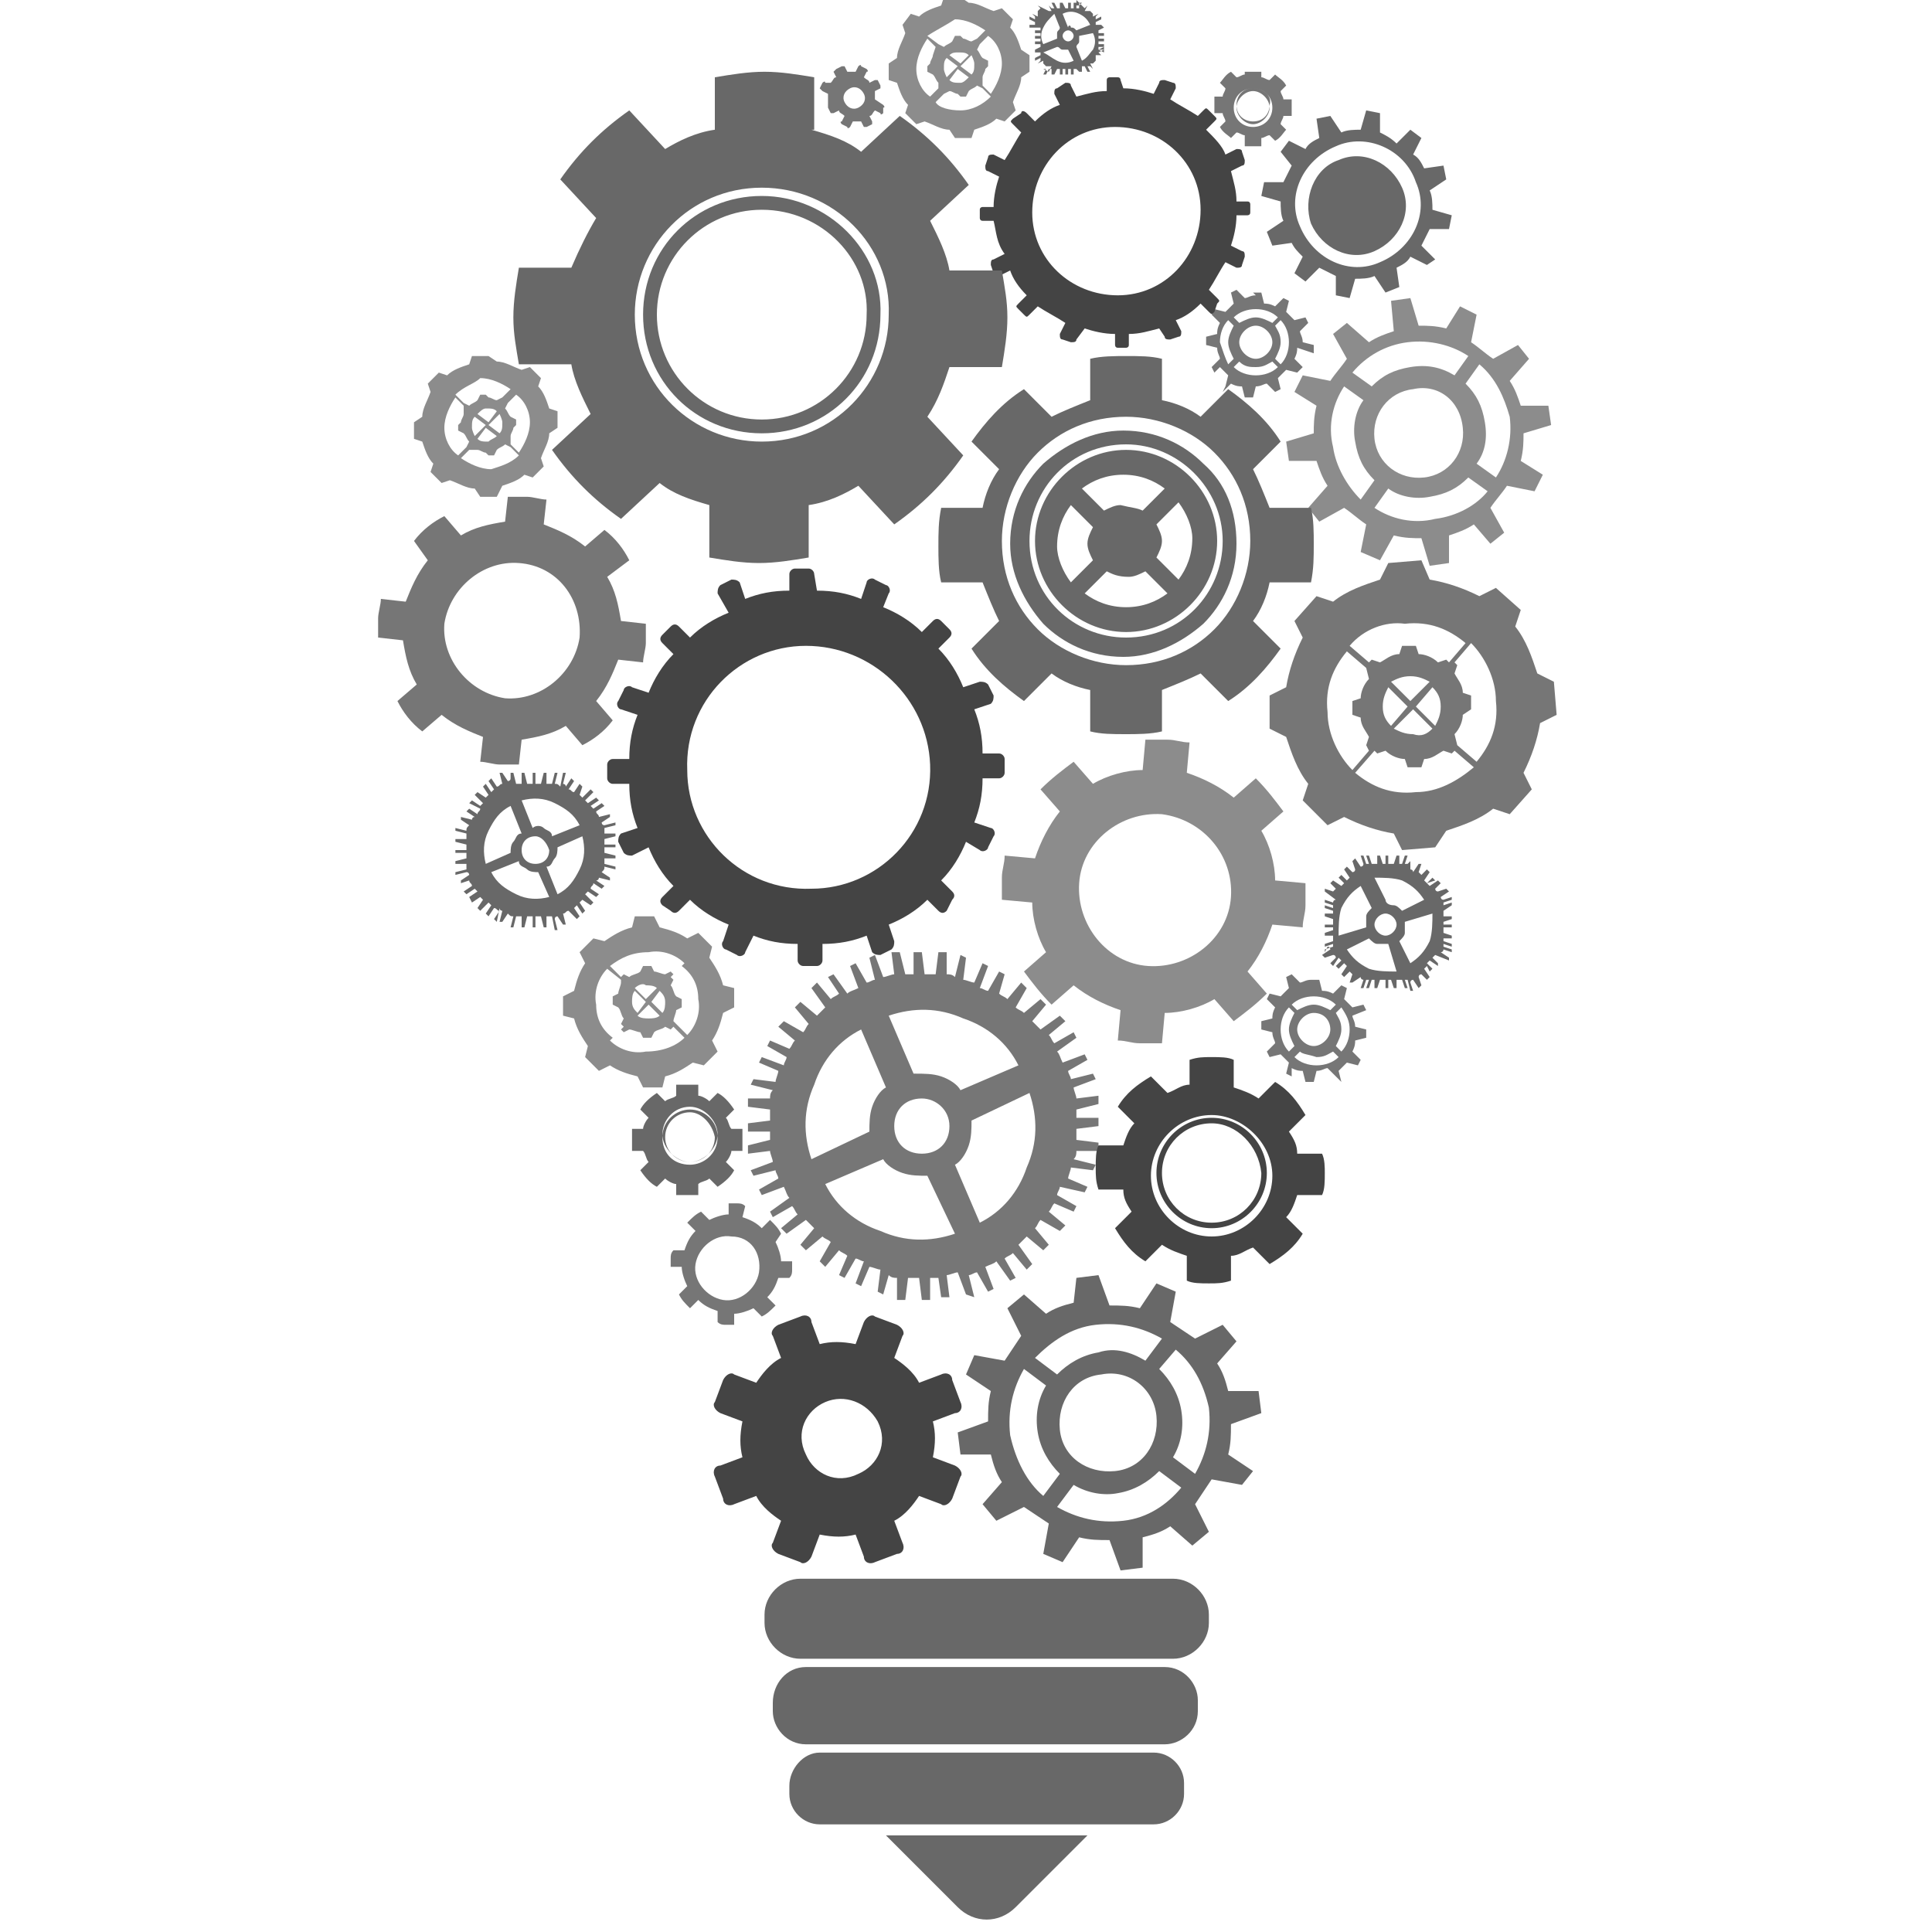
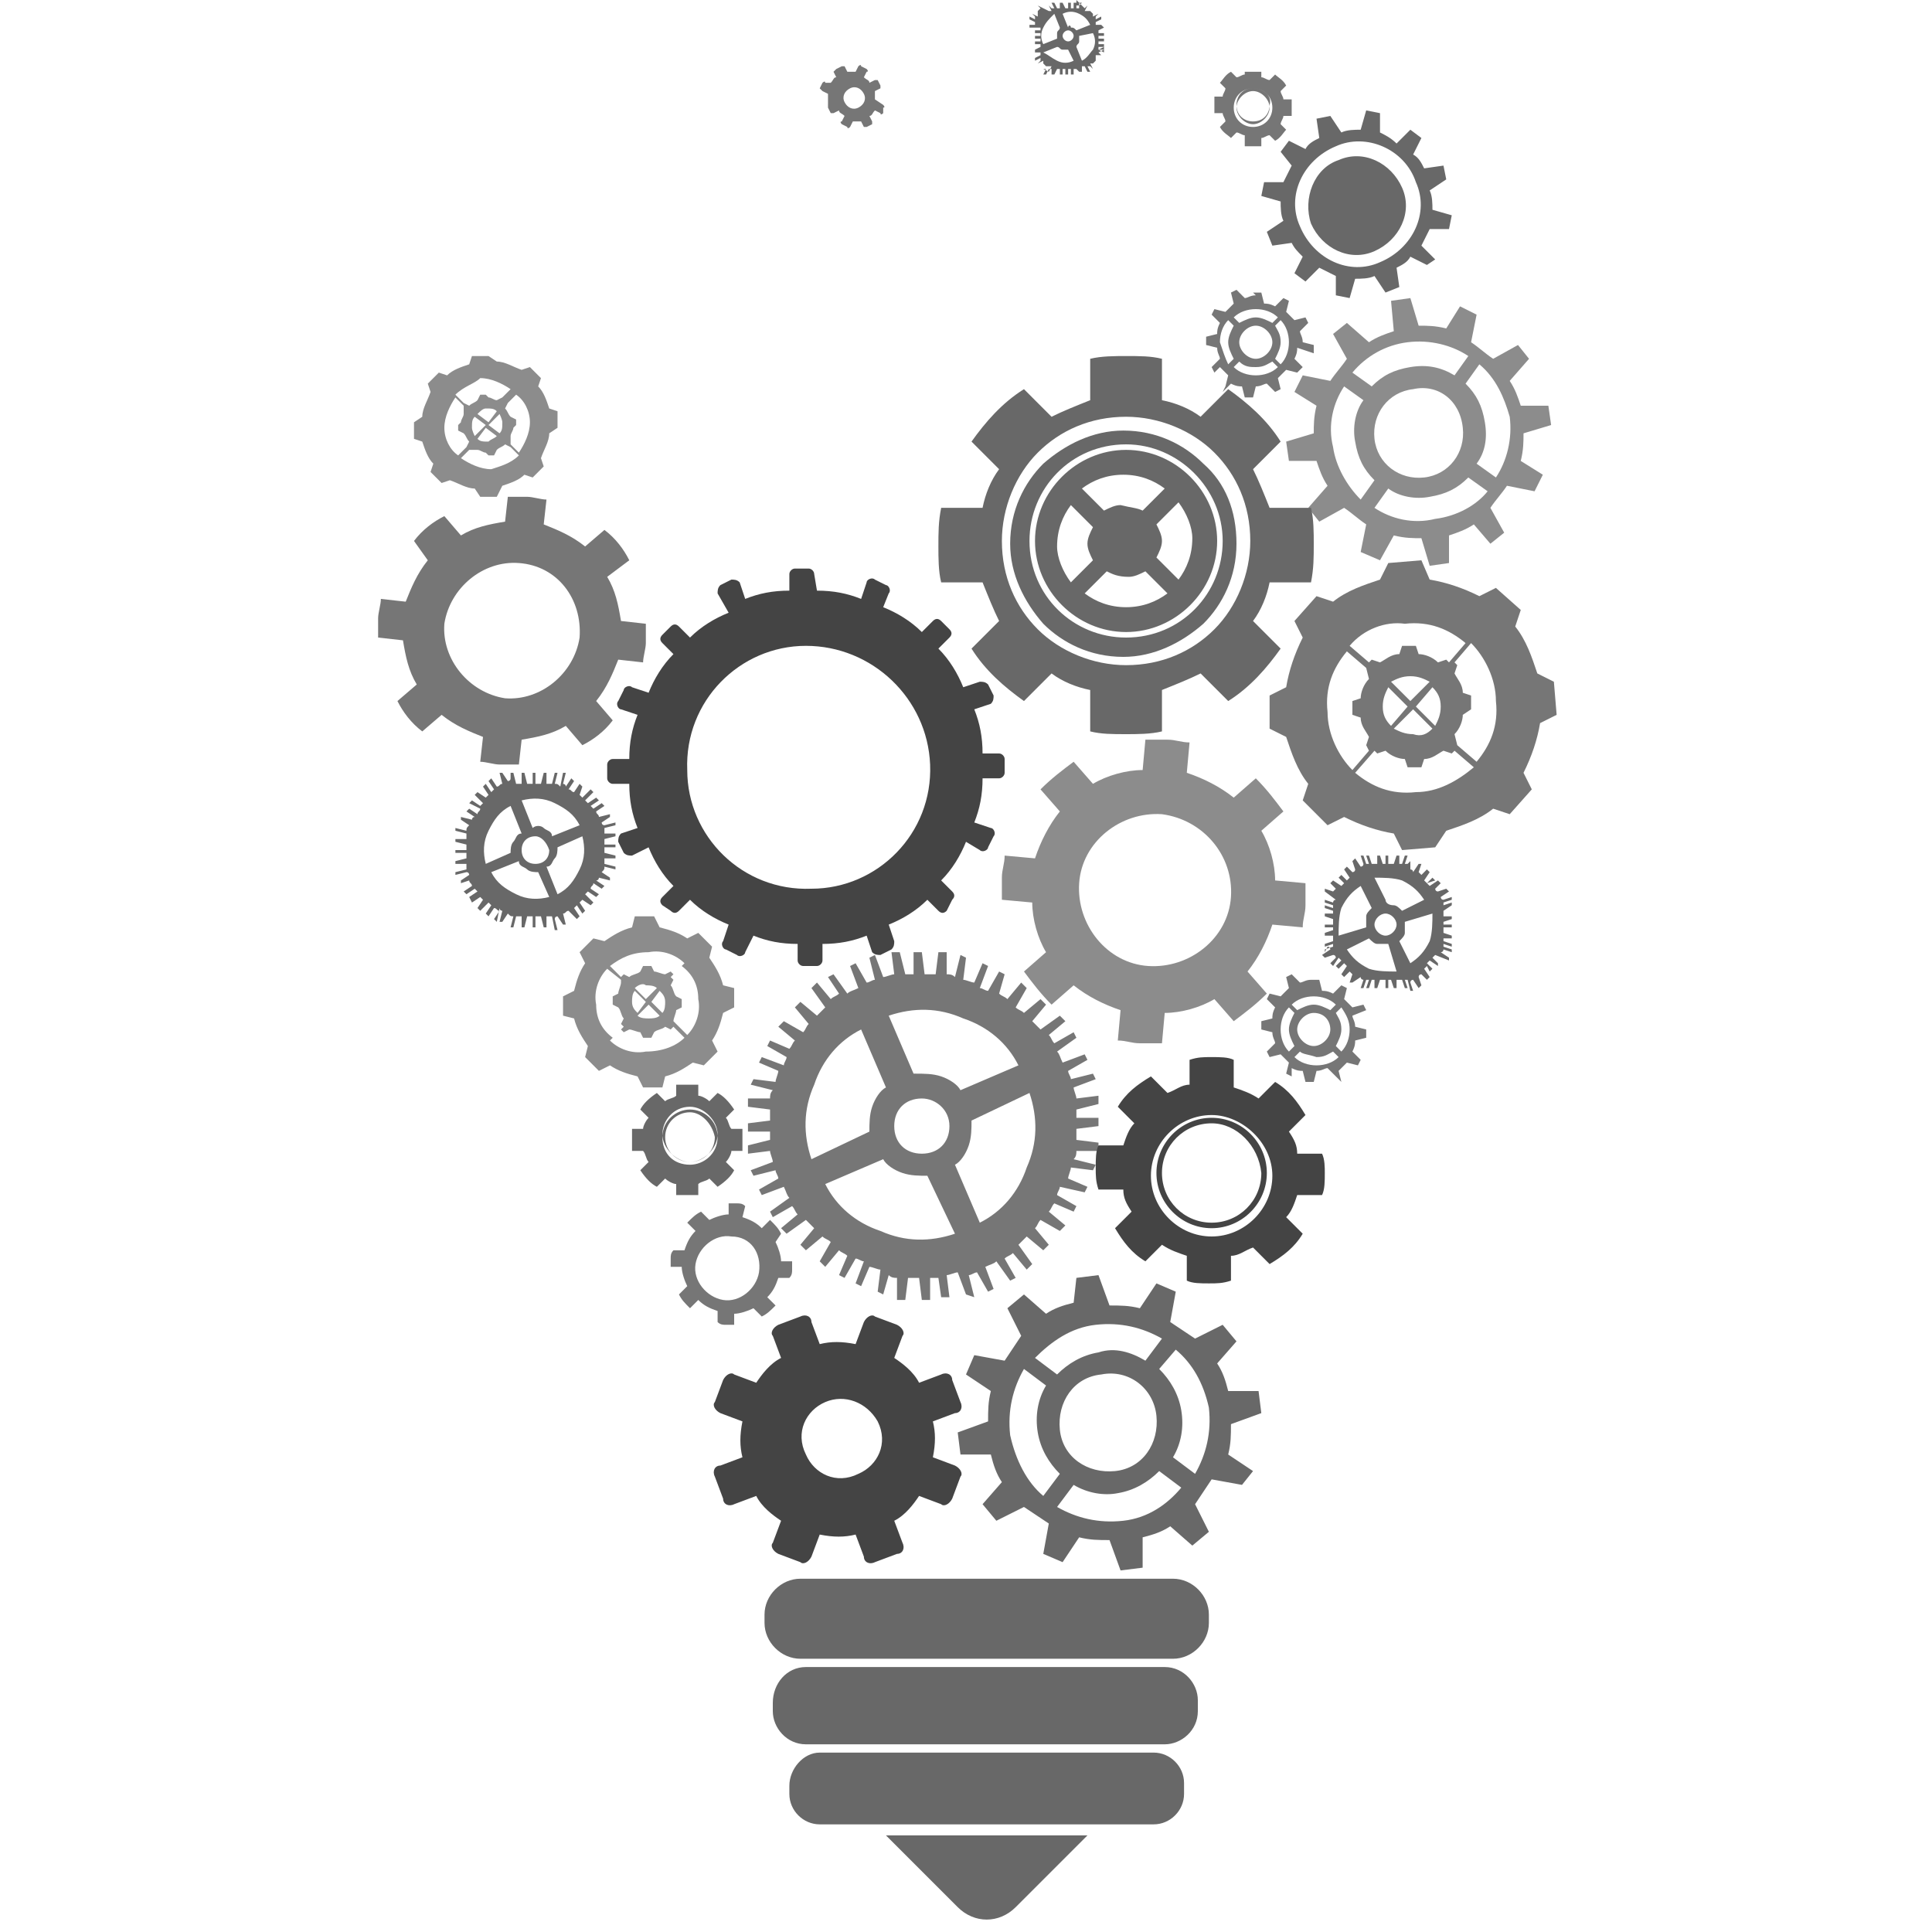
<svg xmlns="http://www.w3.org/2000/svg" version="1.1" id="Layer_1" x="0px" y="0px" viewBox="0 0 70 70" style="enable-background:new 0 0 70 70;" xml:space="preserve">
  <style type="text/css">
	.st0{fill-rule:evenodd;clip-rule:evenodd;fill:#8C8C8C;}
	.st1{fill-rule:evenodd;clip-rule:evenodd;fill:#767676;}
	.st2{fill-rule:evenodd;clip-rule:evenodd;fill:#444444;}
	.st3{fill-rule:evenodd;clip-rule:evenodd;fill:#686868;}
</style>
-   <path class="st0" d="M35.1,0.1c0.3,0,0.6,0.2,0.9,0.3l0.3-0.1l0.4,0.4l-0.1,0.3c0.2,0.2,0.3,0.5,0.4,0.8L37.3,2l0,0.6L37,2.8  c0,0.3-0.2,0.6-0.3,0.9L36.8,4l-0.4,0.4l-0.3-0.1c-0.2,0.2-0.5,0.3-0.8,0.4L35.2,5l-0.6,0l-0.2-0.3c-0.3,0-0.6-0.2-0.9-0.3l-0.3,0.1  l-0.4-0.4l0.1-0.3c-0.2-0.2-0.3-0.5-0.4-0.8l-0.3-0.1l0-0.6l0.3-0.2c0-0.3,0.2-0.6,0.3-0.9l-0.1-0.3L33,0.5l0.3,0.1  c0.2-0.2,0.5-0.3,0.8-0.4l0.1-0.3l0.6,0L35.1,0.1L35.1,0.1z M33.6,1.3L34,1.6l0,0l0.2,0.1c0.1-0.1,0.2-0.1,0.3-0.2l0.1-0.2l0.2,0  l0.1,0.1c0.1,0,0.2,0.1,0.3,0.1l0.2-0.1l0,0l0.3-0.3c-0.3-0.2-0.7-0.4-1.1-0.4C34.3,0.9,33.9,1.1,33.6,1.3L33.6,1.3z M34.4,2  l0.4,0.3L35.1,2c-0.1-0.1-0.2-0.1-0.4-0.1C34.6,1.9,34.5,1.9,34.4,2L34.4,2z M34.8,2.4l0.4,0.3c0.1-0.1,0.1-0.2,0.1-0.4  c0-0.1-0.1-0.3-0.1-0.3L34.8,2.4L34.8,2.4z M35.6,3.1l0.3,0.3c0.2-0.3,0.4-0.7,0.4-1.1c0-0.4-0.2-0.8-0.5-1l-0.3,0.3l0,0l-0.1,0.2  c0.1,0.1,0.1,0.2,0.2,0.3l0.2,0.1l0,0.2l-0.1,0.1c0,0.1-0.1,0.2-0.1,0.3L35.6,3.1L35.6,3.1L35.6,3.1z M35.9,3.5l-0.3-0.3l0,0  l-0.2-0.1c-0.1,0.1-0.2,0.1-0.3,0.2l-0.1,0.2l-0.2,0l-0.1-0.1c-0.1,0-0.2-0.1-0.3-0.1l-0.2,0.1l0,0l-0.3,0.3C34,3.9,34.4,4,34.8,4  C35.2,4,35.6,3.8,35.9,3.5L35.9,3.5z M35.1,2.8l-0.4-0.3l-0.3,0.4C34.5,3,34.6,3,34.8,3C34.9,3,35,2.9,35.1,2.8L35.1,2.8z M34.7,2.4  l-0.4-0.3c-0.1,0.1-0.1,0.2-0.1,0.4c0,0.1,0.1,0.3,0.1,0.3L34.7,2.4L34.7,2.4z M33.9,1.7l-0.3-0.3c-0.2,0.3-0.4,0.7-0.4,1.1  c0,0.4,0.2,0.8,0.5,1L34,3.2l0,0L34,3c-0.1-0.1-0.1-0.2-0.2-0.3l-0.2-0.1l0-0.2l0.1-0.1c0-0.1,0.1-0.2,0.1-0.3L33.9,1.7L33.9,1.7z" />
  <path class="st0" d="M18,13.1c0.3,0,0.6,0.2,0.9,0.3l0.3-0.1l0.4,0.4L19.5,14c0.2,0.2,0.3,0.5,0.4,0.8l0.3,0.1l0,0.6l-0.3,0.2  c0,0.3-0.2,0.6-0.3,0.9l0.1,0.3l-0.4,0.4L19,17.2c-0.2,0.2-0.5,0.3-0.8,0.4L18,18l-0.6,0l-0.2-0.3c-0.3,0-0.6-0.2-0.9-0.3l-0.3,0.1  l-0.4-0.4l0.1-0.3c-0.2-0.2-0.3-0.5-0.4-0.8l-0.3-0.1l0-0.6l0.3-0.2c0-0.3,0.2-0.6,0.3-0.9l-0.1-0.3l0.4-0.4l0.3,0.1  c0.2-0.2,0.5-0.3,0.8-0.4l0.1-0.3l0.6,0L18,13.1L18,13.1z M16.5,14.3l0.3,0.3l0,0l0.2,0.1c0.1-0.1,0.2-0.1,0.3-0.2l0.1-0.2l0.2,0  l0.1,0.1c0.1,0,0.2,0.1,0.3,0.1l0.2-0.1l0,0l0.3-0.3c-0.3-0.2-0.7-0.4-1.1-0.4C17.2,13.9,16.8,14,16.5,14.3L16.5,14.3z M17.3,15  l0.4,0.3l0.3-0.4c-0.1-0.1-0.2-0.1-0.4-0.1C17.5,14.8,17.4,14.9,17.3,15L17.3,15z M17.7,15.4l0.4,0.3c0.1-0.1,0.1-0.2,0.1-0.4  c0-0.1-0.1-0.3-0.1-0.3L17.7,15.4L17.7,15.4z M18.5,16.1l0.3,0.3c0.2-0.3,0.4-0.7,0.4-1.1c0-0.4-0.2-0.8-0.5-1l-0.3,0.3l0,0  l-0.1,0.2c0.1,0.1,0.1,0.2,0.2,0.3l0.2,0.1l0,0.2l-0.1,0.1c0,0.1-0.1,0.2-0.1,0.3L18.5,16.1L18.5,16.1L18.5,16.1z M18.8,16.5  l-0.3-0.3l0,0l-0.2-0.1c-0.1,0.1-0.2,0.1-0.3,0.2l-0.1,0.2l-0.2,0l-0.1-0.1c-0.1,0-0.2-0.1-0.3-0.1L17,16.3l0,0l-0.3,0.3  c0.3,0.2,0.7,0.4,1.1,0.4C18.1,16.9,18.5,16.8,18.8,16.5L18.8,16.5z M18,15.8l-0.4-0.3l-0.3,0.4c0.1,0.1,0.2,0.1,0.4,0.1  C17.8,15.9,17.9,15.9,18,15.8L18,15.8z M17.6,15.4l-0.4-0.3c-0.1,0.1-0.1,0.2-0.1,0.4c0,0.1,0.1,0.3,0.1,0.3L17.6,15.4L17.6,15.4z   M16.8,14.7l-0.3-0.3c-0.2,0.3-0.4,0.7-0.4,1.1c0,0.4,0.2,0.8,0.5,1l0.3-0.3l0,0l0.1-0.2c-0.1-0.1-0.1-0.2-0.2-0.3l-0.2-0.1l0-0.2  l0.1-0.1c0-0.1,0.1-0.2,0.1-0.3L16.8,14.7L16.8,14.7z" />
  <path class="st0" d="M50.4,10.9l0.7-0.1l0.3,1c0.3,0,0.6,0,1,0.1l0.5-0.8l0.6,0.3l-0.2,1c0.3,0.2,0.5,0.4,0.8,0.6l0.9-0.5l0.4,0.5  l-0.7,0.8c0.2,0.3,0.3,0.6,0.4,0.9l1,0l0.1,0.7l-1,0.3c0,0.3,0,0.6-0.1,1l0.8,0.5l-0.3,0.6l-1-0.2c-0.2,0.3-0.4,0.5-0.6,0.8l0.5,0.9  l-0.5,0.4L53.4,19c-0.3,0.2-0.6,0.3-0.9,0.4l0,1l-0.7,0.1l-0.3-1c-0.3,0-0.6,0-1-0.1L50,20.3L49.3,20l0.2-1  c-0.3-0.2-0.5-0.4-0.8-0.6l-0.9,0.5l-0.4-0.5l0.7-0.8c-0.2-0.3-0.3-0.6-0.4-0.9l-1,0L46.6,16l1-0.3c0-0.3,0-0.6,0.1-1l-0.8-0.5  l0.3-0.6l1,0.2c0.2-0.3,0.4-0.5,0.6-0.8l-0.5-0.9l0.5-0.4l0.8,0.7c0.3-0.2,0.6-0.3,0.9-0.4L50.4,10.9L50.4,10.9z M53.6,13.2  l-0.5,0.7c0.4,0.4,0.6,0.8,0.7,1.4c0.1,0.6,0,1.1-0.3,1.5l0.7,0.5c0.4-0.6,0.6-1.4,0.5-2.2C54.5,14.4,54.2,13.7,53.6,13.2L53.6,13.2  z M52.7,13.6l0.5-0.7c-0.6-0.4-1.4-0.6-2.2-0.5c-0.8,0.1-1.5,0.5-2,1.1l0.7,0.5c0.4-0.4,0.8-0.6,1.4-0.7  C51.7,13.2,52.2,13.3,52.7,13.6L52.7,13.6z M50.3,17.7l-0.5,0.7c0.6,0.4,1.4,0.6,2.2,0.4c0.8-0.1,1.5-0.5,1.9-1l-0.7-0.5  c-0.4,0.4-0.8,0.6-1.4,0.7C51.3,18.1,50.7,18,50.3,17.7L50.3,17.7z M49.3,18.1l0.5-0.7c-0.4-0.4-0.6-0.8-0.7-1.4  c-0.1-0.5,0-1.1,0.3-1.5L48.7,14c-0.4,0.6-0.6,1.4-0.4,2.2C48.4,16.9,48.8,17.6,49.3,18.1L49.3,18.1z M51.2,14.1  c-0.9,0.1-1.5,0.9-1.4,1.8c0.1,0.9,0.9,1.5,1.8,1.4c0.9-0.1,1.5-0.9,1.4-1.8C52.9,14.5,52.1,13.9,51.2,14.1z" />
  <path class="st0" d="M23.9,33.6c0.4,0.1,0.7,0.2,1,0.4l0.4-0.2l0.5,0.5l-0.1,0.4c0.2,0.3,0.4,0.6,0.5,1l0.4,0.1l0,0.7l-0.4,0.2  c-0.1,0.4-0.2,0.7-0.4,1l0.2,0.4l-0.5,0.5l-0.4-0.1c-0.3,0.2-0.6,0.4-1,0.5l-0.1,0.4l-0.7,0L23.1,39c-0.4-0.1-0.7-0.2-1-0.4  l-0.4,0.2l-0.5-0.5l0.1-0.4c-0.2-0.3-0.4-0.6-0.5-1l-0.4-0.1l0-0.7l0.4-0.2c0.1-0.4,0.2-0.7,0.4-1L21,34.5l0.5-0.5l0.4,0.1  c0.3-0.2,0.6-0.4,1-0.5l0.1-0.4l0.7,0L23.9,33.6L23.9,33.6z M22.1,35l0.4,0.4l0.1-0.1l0.2,0.1c0.1-0.1,0.3-0.1,0.4-0.2l0.1-0.2  l0.3,0l0.1,0.2c0.1,0,0.3,0.1,0.4,0.1l0.2-0.1l0.1,0.1l0.4-0.4c-0.3-0.3-0.8-0.5-1.3-0.4C22.9,34.5,22.5,34.7,22.1,35L22.1,35z   M23,35.8l0.4,0.4l0.4-0.4c-0.1-0.1-0.3-0.1-0.4-0.1C23.3,35.6,23.1,35.7,23,35.8L23,35.8z M23.6,36.3l0.4,0.4  c0.1-0.1,0.1-0.3,0.1-0.4c0-0.2-0.1-0.3-0.2-0.4L23.6,36.3L23.6,36.3z M24.5,37.1l0.4,0.4c0.3-0.3,0.5-0.8,0.4-1.3  c0-0.5-0.2-0.9-0.6-1.2l-0.4,0.4l0.1,0.1l-0.1,0.2c0.1,0.1,0.1,0.3,0.2,0.4l0.2,0.1l0,0.3l-0.2,0.1c0,0.1-0.1,0.3-0.1,0.4L24.5,37.1  L24.5,37.1L24.5,37.1z M24.8,37.6l-0.4-0.4l-0.1,0.1l-0.2-0.1c-0.1,0.1-0.3,0.1-0.4,0.2l-0.1,0.2l-0.3,0l-0.1-0.2  c-0.1,0-0.3-0.1-0.4-0.1l-0.2,0.1l-0.1-0.1l-0.4,0.4c0.3,0.3,0.8,0.5,1.3,0.4C24,38.1,24.5,37.9,24.8,37.6L24.8,37.6z M23.9,36.8  l-0.4-0.4l-0.4,0.4c0.1,0.1,0.3,0.1,0.4,0.1S23.8,36.9,23.9,36.8L23.9,36.8z M23.4,36.3l-0.4-0.4c-0.1,0.1-0.1,0.3-0.1,0.4  c0,0.2,0.1,0.3,0.2,0.4L23.4,36.3L23.4,36.3z M22.5,35.5L22,35.1c-0.3,0.3-0.5,0.8-0.4,1.3c0,0.5,0.2,0.9,0.6,1.2l0.4-0.4l-0.1-0.1  l0.1-0.2c-0.1-0.1-0.1-0.3-0.2-0.4l-0.2-0.1l0-0.3l0.2-0.1c0-0.1,0.1-0.3,0.1-0.4L22.5,35.5L22.5,35.5z" />
  <path class="st0" d="M43,28c0.6,0.2,1.2,0.5,1.7,0.9l0.8-0.7c0.4,0.4,0.7,0.8,1,1.2l-0.8,0.7c0.3,0.5,0.5,1.2,0.5,1.8l1.1,0.1  c0,0.3,0,0.5,0,0.8c0,0.3-0.1,0.5-0.1,0.8l-1.1-0.1c-0.2,0.6-0.5,1.2-0.9,1.7l0.7,0.8c-0.4,0.4-0.8,0.7-1.2,1L44,36.2  c-0.5,0.3-1.2,0.5-1.8,0.5l-0.1,1.1c-0.3,0-0.5,0-0.8,0c-0.3,0-0.5-0.1-0.8-0.1l0.1-1.1c-0.6-0.2-1.2-0.5-1.7-0.9l-0.8,0.7  c-0.4-0.4-0.7-0.8-1-1.2l0.8-0.7c-0.3-0.5-0.5-1.2-0.5-1.8l-1.1-0.1c0-0.3,0-0.5,0-0.8c0-0.3,0.1-0.5,0.1-0.8l1.1,0.1  c0.2-0.6,0.5-1.2,0.9-1.7l-0.7-0.8c0.4-0.4,0.8-0.7,1.2-1l0.7,0.8c0.5-0.3,1.2-0.5,1.8-0.5l0.1-1.1c0.3,0,0.5,0,0.8,0  c0.3,0,0.5,0.1,0.8,0.1L43,28L43,28z M42.1,29.5c-1.5-0.1-2.9,1-3,2.5c-0.1,1.5,1,2.9,2.5,3c1.5,0.1,2.9-1,3-2.5  C44.7,31,43.6,29.7,42.1,29.5z" />
  <path class="st1" d="M35.6,34.9l0.2,0.1l-0.3,0.8c0.1,0,0.2,0.1,0.3,0.1l0.4-0.7l0.2,0.1L36.2,36c0.1,0.1,0.2,0.1,0.3,0.2l0.5-0.6  l0.2,0.2l-0.4,0.7c0.1,0.1,0.2,0.1,0.3,0.2l0.6-0.5l0.2,0.2l-0.5,0.6c0.1,0.1,0.2,0.2,0.3,0.3l0.7-0.5l0.2,0.2l-0.6,0.5  c0.1,0.1,0.1,0.2,0.2,0.3l0.7-0.4l0.1,0.2l-0.7,0.5c0.1,0.1,0.1,0.2,0.2,0.4l0.8-0.3l0.1,0.2l-0.7,0.4c0,0.1,0.1,0.2,0.1,0.3  l0.8-0.2l0.1,0.2l-0.8,0.3c0,0.1,0.1,0.3,0.1,0.4l0.8-0.1l0,0.3l-0.8,0.2c0,0.1,0,0.2,0,0.3l0.8,0l0,0.3l-0.8,0.1c0,0.1,0,0.3,0,0.4  l0.8,0.1l0,0.3l-0.8,0c0,0.1,0,0.2-0.1,0.3l0.8,0.2l-0.1,0.2l-0.8-0.1c0,0.1-0.1,0.3-0.1,0.4l0.7,0.3l-0.1,0.2L38.4,43  c0,0.1-0.1,0.2-0.1,0.3l0.7,0.4l-0.1,0.2l-0.7-0.3c-0.1,0.1-0.1,0.2-0.2,0.3l0.6,0.5l-0.2,0.2l-0.7-0.4c-0.1,0.1-0.1,0.2-0.2,0.3  l0.5,0.6l-0.2,0.2l-0.6-0.5c-0.1,0.1-0.2,0.2-0.3,0.3l0.5,0.7l-0.2,0.2l-0.5-0.6c-0.1,0.1-0.2,0.1-0.3,0.2l0.4,0.7l-0.2,0.1  l-0.5-0.7c-0.1,0.1-0.2,0.1-0.4,0.2l0.3,0.8l-0.2,0.1l-0.4-0.7c-0.1,0-0.2,0.1-0.3,0.1l0.2,0.8L35,46.9l-0.3-0.8  c-0.1,0-0.3,0.1-0.4,0.1l0.1,0.8l-0.3,0L34,46.3c-0.1,0-0.2,0-0.3,0l0,0.8l-0.3,0l-0.1-0.8c-0.1,0-0.3,0-0.4,0l-0.1,0.8l-0.3,0  l0-0.8c-0.1,0-0.2,0-0.3-0.1L32,46.9l-0.2-0.1l0.1-0.8c-0.1,0-0.3-0.1-0.4-0.1l-0.3,0.7l-0.2-0.1l0.3-0.8c-0.1,0-0.2-0.1-0.3-0.1  l-0.4,0.7l-0.2-0.1l0.3-0.7c-0.1-0.1-0.2-0.1-0.3-0.2l-0.5,0.6l-0.2-0.2l0.4-0.7c-0.1-0.1-0.2-0.1-0.3-0.2l-0.6,0.5l-0.2-0.2  l0.5-0.6c-0.1-0.1-0.2-0.2-0.3-0.3l-0.7,0.5l-0.2-0.2l0.6-0.5c-0.1-0.1-0.1-0.2-0.2-0.3L28,44.1l-0.1-0.2l0.7-0.5  c-0.1-0.1-0.1-0.2-0.2-0.4l-0.8,0.3l-0.1-0.2l0.7-0.4c0-0.1-0.1-0.2-0.1-0.3l-0.8,0.2l-0.1-0.2l0.8-0.3c0-0.1-0.1-0.3-0.1-0.4  l-0.8,0.1l0-0.3l0.8-0.2c0-0.1,0-0.2,0-0.3l-0.8,0l0-0.3l0.8-0.1c0-0.1,0-0.3,0-0.4l-0.8-0.1l0-0.3l0.8,0c0-0.1,0-0.2,0.1-0.3  l-0.8-0.2l0.1-0.2l0.8,0.1c0-0.1,0.1-0.3,0.1-0.4l-0.7-0.3l0.1-0.2l0.8,0.3c0-0.1,0.1-0.2,0.1-0.3l-0.7-0.4l0.1-0.2l0.7,0.3  c0.1-0.1,0.1-0.2,0.2-0.3l-0.6-0.5l0.2-0.2l0.7,0.4c0.1-0.1,0.1-0.2,0.2-0.3l-0.5-0.6l0.2-0.2l0.6,0.5c0.1-0.1,0.2-0.2,0.3-0.3  l-0.5-0.7l0.2-0.2l0.5,0.6c0.1-0.1,0.2-0.1,0.3-0.2L30,35.4l0.2-0.1l0.5,0.7c0.1-0.1,0.2-0.1,0.4-0.2L30.8,35l0.2-0.1l0.4,0.7  c0.1,0,0.2-0.1,0.3-0.1l-0.2-0.8l0.2-0.1l0.3,0.8c0.1,0,0.3-0.1,0.4-0.1l-0.1-0.8l0.3,0l0.2,0.8c0.1,0,0.2,0,0.3,0l0-0.8l0.3,0  l0.1,0.8c0.1,0,0.3,0,0.4,0l0.1-0.8l0.3,0l0,0.8c0.1,0,0.2,0,0.3,0.1l0.2-0.8l0.2,0.1l-0.1,0.8c0.1,0,0.3,0.1,0.4,0.1L35.6,34.9  L35.6,34.9z M33.4,39.8c-0.6,0-1,0.4-1,1c0,0.6,0.4,1,1,1c0.6,0,1-0.4,1-1C34.4,40.2,33.9,39.8,33.4,39.8L33.4,39.8z M34.1,39  c0.3,0.1,0.6,0.3,0.7,0.5l2.1-0.9c-0.4-0.8-1.1-1.4-2-1.7c-0.9-0.4-1.8-0.4-2.7-0.1l0.9,2.1C33.5,38.9,33.8,38.9,34.1,39L34.1,39z   M35.2,40.6c0,0.3,0,0.6-0.1,0.9c-0.1,0.3-0.3,0.6-0.5,0.7l0.9,2.1c0.8-0.4,1.4-1.1,1.7-2c0.4-0.9,0.4-1.8,0.1-2.7L35.2,40.6  L35.2,40.6z M33.6,42.6c-0.3,0-0.6,0-0.9-0.1c-0.3-0.1-0.6-0.3-0.7-0.5l-2.1,0.9c0.4,0.8,1.1,1.4,2,1.7c0.9,0.4,1.8,0.4,2.7,0.1  L33.6,42.6L33.6,42.6z M31.5,41c0-0.3,0-0.6,0.1-0.9c0.1-0.3,0.3-0.6,0.5-0.7l-0.9-2.1c-0.8,0.4-1.4,1.1-1.7,2  c-0.4,0.9-0.4,1.8-0.1,2.7L31.5,41z" />
  <path class="st1" d="M26.9,44.1c0.3,0.1,0.5,0.2,0.7,0.4l0.3-0.3c0.2,0.2,0.3,0.3,0.4,0.5L28.1,45c0.1,0.2,0.2,0.5,0.2,0.7l0.4,0  c0,0.1,0,0.2,0,0.3c0,0.1,0,0.2-0.1,0.3l-0.4,0c-0.1,0.3-0.2,0.5-0.4,0.7l0.3,0.3c-0.2,0.2-0.3,0.3-0.5,0.4l-0.3-0.3  c-0.2,0.1-0.5,0.2-0.7,0.2l0,0.4c-0.1,0-0.2,0-0.3,0c-0.1,0-0.2,0-0.3-0.1l0-0.4c-0.3-0.1-0.5-0.2-0.7-0.4l-0.3,0.3  c-0.2-0.2-0.3-0.3-0.4-0.5l0.3-0.3c-0.1-0.2-0.2-0.5-0.2-0.7l-0.4,0c0-0.1,0-0.2,0-0.3c0-0.1,0-0.2,0.1-0.3l0.4,0  c0.1-0.3,0.2-0.5,0.4-0.7l-0.3-0.3c0.2-0.2,0.3-0.3,0.5-0.4l0.3,0.3c0.2-0.1,0.5-0.2,0.7-0.2l0-0.4c0.1,0,0.2,0,0.3,0  c0.1,0,0.2,0,0.3,0.1L26.9,44.1L26.9,44.1z M26.5,44.8c-0.6-0.1-1.2,0.4-1.3,1c-0.1,0.6,0.4,1.2,1,1.3c0.6,0.1,1.2-0.4,1.3-1  C27.6,45.4,27.2,44.8,26.5,44.8z" />
-   <path class="st1" d="M45.7,2.8c0.1,0,0.2,0.1,0.3,0.1l0.2-0.2c0.1,0.1,0.3,0.2,0.4,0.4l-0.2,0.2c0,0.1,0.1,0.2,0.1,0.3l0.3,0  c0,0.1,0,0.2,0,0.3c0,0.1,0,0.2,0,0.3l-0.3,0c0,0.1-0.1,0.2-0.1,0.3l0.2,0.2c-0.1,0.1-0.2,0.3-0.4,0.4l-0.2-0.2  c-0.1,0-0.2,0.1-0.3,0.1v0.3c-0.1,0-0.2,0-0.3,0c-0.1,0-0.2,0-0.3,0V4.9c-0.1,0-0.2-0.1-0.3-0.1l-0.2,0.2c-0.1-0.1-0.3-0.2-0.4-0.4  l0.2-0.2c0-0.1-0.1-0.2-0.1-0.3l-0.3,0c0-0.1,0-0.2,0-0.3c0-0.1,0-0.2,0-0.3l0.3,0c0-0.1,0.1-0.2,0.1-0.3l-0.2-0.2  c0.1-0.1,0.2-0.3,0.4-0.4l0.2,0.2c0.1,0,0.2-0.1,0.3-0.1V2.6c0.1,0,0.2,0,0.3,0c0.1,0,0.2,0,0.3,0V2.8L45.7,2.8z M45.4,3.2  c-0.4,0-0.6,0.3-0.6,0.6c0,0.4,0.3,0.6,0.6,0.6c0.4,0,0.6-0.3,0.6-0.6C46.1,3.5,45.8,3.2,45.4,3.2L45.4,3.2z M45.4,3.3  c-0.3,0-0.6,0.3-0.6,0.6s0.3,0.6,0.6,0.6c0.3,0,0.6-0.3,0.6-0.6S45.7,3.3,45.4,3.3L45.4,3.3z M45.4,3.2c-0.4,0-0.7,0.3-0.7,0.7  s0.3,0.7,0.7,0.7c0.4,0,0.7-0.3,0.7-0.7S45.8,3.2,45.4,3.2z" />
+   <path class="st1" d="M45.7,2.8c0.1,0,0.2,0.1,0.3,0.1l0.2-0.2c0.1,0.1,0.3,0.2,0.4,0.4l-0.2,0.2c0,0.1,0.1,0.2,0.1,0.3l0.3,0  c0,0.1,0,0.2,0,0.3c0,0.1,0,0.2,0,0.3l-0.3,0c0,0.1-0.1,0.2-0.1,0.3l0.2,0.2c-0.1,0.1-0.2,0.3-0.4,0.4l-0.2-0.2  c-0.1,0-0.2,0.1-0.3,0.1v0.3c-0.1,0-0.2,0-0.3,0c-0.1,0-0.2,0-0.3,0V4.9c-0.1,0-0.2-0.1-0.3-0.1l-0.2,0.2c-0.1-0.1-0.3-0.2-0.4-0.4  l0.2-0.2c0-0.1-0.1-0.2-0.1-0.3l-0.3,0c0-0.1,0-0.2,0-0.3c0-0.1,0-0.2,0-0.3l0.3,0c0-0.1,0.1-0.2,0.1-0.3l-0.2-0.2  c0.1-0.1,0.2-0.3,0.4-0.4l0.2,0.2c0.1,0,0.2-0.1,0.3-0.1V2.6c0.1,0,0.2,0,0.3,0c0.1,0,0.2,0,0.3,0V2.8z M45.4,3.2  c-0.4,0-0.6,0.3-0.6,0.6c0,0.4,0.3,0.6,0.6,0.6c0.4,0,0.6-0.3,0.6-0.6C46.1,3.5,45.8,3.2,45.4,3.2L45.4,3.2z M45.4,3.3  c-0.3,0-0.6,0.3-0.6,0.6s0.3,0.6,0.6,0.6c0.3,0,0.6-0.3,0.6-0.6S45.7,3.3,45.4,3.3L45.4,3.3z M45.4,3.2c-0.4,0-0.7,0.3-0.7,0.7  s0.3,0.7,0.7,0.7c0.4,0,0.7-0.3,0.7-0.7S45.8,3.2,45.4,3.2z" />
  <path class="st1" d="M30.3,2.5l0.2-0.1c0,0,0.1,0,0.1,0l0.1,0.2c0.1,0,0.2,0,0.3,0l0.1-0.2c0,0,0.1-0.1,0.1,0l0.2,0.1  c0,0,0.1,0.1,0,0.1l-0.1,0.2c0.1,0.1,0.2,0.1,0.2,0.2l0.2-0.1c0,0,0.1,0,0.1,0l0.1,0.2c0,0,0,0.1,0,0.1l-0.2,0.1c0,0.1,0,0.2,0,0.3  L32,3.8c0,0,0.1,0.1,0,0.1L32,4.1c0,0-0.1,0.1-0.1,0l-0.2-0.1c-0.1,0.1-0.1,0.2-0.2,0.2l0.1,0.2c0,0,0,0.1,0,0.1l-0.2,0.1  c0,0-0.1,0-0.1,0l-0.1-0.2c-0.1,0-0.2,0-0.3,0l-0.1,0.2c0,0-0.1,0.1-0.1,0l-0.2-0.1c0,0-0.1-0.1,0-0.1l0.1-0.2  c-0.1-0.1-0.2-0.1-0.2-0.2l-0.2,0.1c0,0-0.1,0-0.1,0l-0.1-0.2c0,0,0-0.1,0-0.1L30,3.7c0-0.1,0-0.2,0-0.3l-0.2-0.1  c0,0-0.1-0.1-0.1-0.1L29.8,3c0,0,0.1-0.1,0.1,0L30.1,3c0.1-0.1,0.1-0.2,0.2-0.2l-0.1-0.2C30.3,2.5,30.3,2.5,30.3,2.5L30.3,2.5z   M30.8,3.2c-0.2,0.1-0.3,0.3-0.2,0.5c0.1,0.2,0.3,0.3,0.5,0.2c0.2-0.1,0.3-0.3,0.2-0.5C31.2,3.2,31,3.1,30.8,3.2z" />
  <path class="st1" d="M45.4,10.6l0.3,0l0.1,0.4c0.1,0,0.2,0,0.4,0.1l0.3-0.3l0.2,0.1l-0.1,0.4c0.1,0.1,0.2,0.2,0.3,0.3l0.4-0.1  l0.1,0.2l-0.3,0.3c0,0.1,0.1,0.2,0.1,0.4l0.4,0.1l0,0.3L47,12.6c0,0.1,0,0.2-0.1,0.4l0.3,0.3L47,13.5l-0.4-0.1  c-0.1,0.1-0.2,0.2-0.3,0.3l0.1,0.4l-0.2,0.1l-0.3-0.3c-0.1,0-0.2,0.1-0.4,0.1l-0.1,0.4l-0.3,0l-0.1-0.4c-0.1,0-0.2,0-0.4-0.1  l-0.3,0.3L44.4,14l0.1-0.4c-0.1-0.1-0.2-0.2-0.3-0.3L44,13.5l-0.1-0.2l0.3-0.3c0-0.1-0.1-0.2-0.1-0.4l-0.4-0.1l0-0.3l0.4-0.1  c0-0.1,0-0.2,0.1-0.4l-0.3-0.3l0.1-0.2l0.4,0.1c0.1-0.1,0.2-0.2,0.3-0.3l-0.1-0.4l0.2-0.1l0.3,0.3c0.1,0,0.2-0.1,0.4-0.1L45.4,10.6  L45.4,10.6z M46.4,11.6l-0.2,0.2c0.1,0.2,0.2,0.3,0.2,0.6c0,0.2-0.1,0.4-0.2,0.6l0.2,0.2c0.2-0.2,0.3-0.5,0.3-0.8  C46.7,12.1,46.6,11.8,46.4,11.6L46.4,11.6z M46.1,11.7l0.2-0.2c-0.2-0.2-0.5-0.3-0.8-0.3c-0.3,0-0.6,0.1-0.8,0.3l0.2,0.2  c0.2-0.1,0.4-0.2,0.6-0.2C45.7,11.5,45.9,11.6,46.1,11.7L46.1,11.7z M44.9,13.1l-0.2,0.2c0.2,0.2,0.5,0.3,0.8,0.3  c0.3,0,0.6-0.1,0.8-0.3l-0.2-0.2c-0.2,0.1-0.3,0.2-0.6,0.2C45.3,13.3,45.1,13.3,44.9,13.1L44.9,13.1z M44.5,13.2l0.2-0.2  c-0.1-0.2-0.2-0.4-0.2-0.6c0-0.2,0.1-0.4,0.2-0.6l-0.2-0.2c-0.2,0.2-0.3,0.5-0.3,0.8C44.3,12.7,44.4,13,44.5,13.2L44.5,13.2z   M45.5,11.8c-0.3,0-0.6,0.3-0.6,0.6c0,0.3,0.3,0.6,0.6,0.6c0.3,0,0.6-0.3,0.6-0.6C46.1,12.1,45.8,11.8,45.5,11.8z" />
  <path class="st1" d="M47.5,35.5l0.3,0l0.1,0.4c0.1,0,0.2,0,0.4,0.1l0.3-0.3l0.2,0.1l-0.1,0.4c0.1,0.1,0.2,0.2,0.3,0.3l0.4-0.1  l0.1,0.2L49,36.8c0,0.1,0.1,0.2,0.1,0.4l0.4,0.1l0,0.3l-0.4,0.1c0,0.1,0,0.2-0.1,0.4l0.3,0.3l-0.1,0.2l-0.4-0.1  c-0.1,0.1-0.2,0.2-0.3,0.3l0.1,0.4L48.4,39l-0.3-0.3c-0.1,0-0.2,0.1-0.4,0.1l-0.1,0.4l-0.3,0l-0.1-0.4c-0.1,0-0.2,0-0.4-0.1L46.8,39  l-0.2-0.1l0.1-0.4c-0.1-0.1-0.2-0.2-0.3-0.3l-0.4,0.1l-0.1-0.2l0.3-0.3c0-0.1-0.1-0.2-0.1-0.4l-0.4-0.1l0-0.3l0.4-0.1  c0-0.1,0-0.2,0.1-0.4l-0.3-0.3l0.1-0.2l0.4,0.1c0.1-0.1,0.2-0.2,0.3-0.3l-0.1-0.4l0.2-0.1l0.3,0.3c0.1,0,0.2-0.1,0.4-0.1L47.5,35.5  L47.5,35.5z M48.6,36.5l-0.2,0.2c0.1,0.2,0.2,0.3,0.2,0.6c0,0.2-0.1,0.4-0.2,0.6l0.2,0.2c0.2-0.2,0.3-0.5,0.3-0.8  C48.9,37,48.8,36.8,48.6,36.5L48.6,36.5z M48.2,36.6l0.2-0.2c-0.2-0.2-0.5-0.3-0.8-0.3c-0.3,0-0.6,0.1-0.8,0.3l0.2,0.2  c0.2-0.1,0.4-0.2,0.6-0.2C47.8,36.4,48,36.5,48.2,36.6L48.2,36.6z M47.1,38.1l-0.2,0.2c0.2,0.2,0.5,0.3,0.8,0.3  c0.3,0,0.6-0.1,0.8-0.3l-0.2-0.2c-0.2,0.1-0.3,0.2-0.6,0.2C47.4,38.2,47.2,38.2,47.1,38.1L47.1,38.1z M46.7,38.1l0.2-0.2  c-0.1-0.2-0.2-0.4-0.2-0.6c0-0.2,0.1-0.4,0.2-0.6l-0.2-0.2c-0.2,0.2-0.3,0.5-0.3,0.8C46.4,37.6,46.5,37.9,46.7,38.1L46.7,38.1z   M47.6,36.7c-0.3,0-0.6,0.3-0.6,0.6c0,0.3,0.3,0.6,0.6,0.6c0.3,0,0.6-0.3,0.6-0.6C48.2,37,48,36.7,47.6,36.7z" />
  <path class="st1" d="M19.7,19c0.5,0.2,1,0.4,1.5,0.8l0.7-0.6c0.4,0.3,0.7,0.7,0.9,1.1L22,20.9c0.3,0.5,0.4,1,0.5,1.6l0.9,0.1  c0,0.2,0,0.5,0,0.7c0,0.2-0.1,0.5-0.1,0.7l-0.9-0.1c-0.2,0.5-0.4,1-0.8,1.5l0.6,0.7c-0.3,0.4-0.7,0.7-1.1,0.9l-0.6-0.7  c-0.5,0.3-1,0.4-1.6,0.5l-0.1,0.9c-0.2,0-0.5,0-0.7,0c-0.2,0-0.5-0.1-0.7-0.1l0.1-0.9c-0.5-0.2-1-0.4-1.5-0.8l-0.7,0.6  c-0.4-0.3-0.7-0.7-0.9-1.1l0.7-0.6c-0.3-0.5-0.4-1-0.5-1.6l-0.9-0.1c0-0.2,0-0.5,0-0.7c0-0.2,0.1-0.5,0.1-0.7l0.9,0.1  c0.2-0.5,0.4-1,0.8-1.5L15,19.6c0.3-0.4,0.7-0.7,1.1-0.9l0.6,0.7c0.5-0.3,1-0.4,1.6-0.5l0.1-0.9c0.2,0,0.5,0,0.7,0  c0.2,0,0.5,0.1,0.7,0.1L19.7,19L19.7,19z M18.8,20.4c-1.3-0.1-2.5,0.9-2.7,2.2c-0.1,1.3,0.9,2.5,2.2,2.7c1.3,0.1,2.5-0.9,2.7-2.2  C21.1,21.7,20.2,20.5,18.8,20.4z" />
  <path class="st1" d="M51.8,21c0.6,0.1,1.2,0.3,1.8,0.6l0.6-0.3l0.9,0.8l-0.2,0.6c0.4,0.5,0.6,1.1,0.8,1.7l0.6,0.3l0.1,1.2l-0.6,0.3  c-0.1,0.6-0.3,1.2-0.6,1.8l0.3,0.6l-0.8,0.9l-0.6-0.2c-0.5,0.4-1.1,0.6-1.7,0.8L52,30.7l-1.2,0.1l-0.3-0.6c-0.6-0.1-1.2-0.3-1.8-0.6  l-0.6,0.3L47.2,29l0.2-0.6c-0.4-0.5-0.6-1.1-0.8-1.7L46,26.4L46,25.2l0.6-0.3c0.1-0.6,0.3-1.2,0.6-1.8l-0.3-0.6l0.8-0.9l0.6,0.2  c0.5-0.4,1.1-0.6,1.7-0.8l0.3-0.6l1.2-0.1L51.8,21L51.8,21z M48.9,23.4l0.7,0.6l0.1-0.1L50,24c0.2-0.1,0.4-0.3,0.7-0.3l0.1-0.3  l0.5,0l0.1,0.3c0.2,0,0.5,0.1,0.7,0.3l0.3-0.1l0.1,0.1l0.6-0.7c-0.6-0.5-1.3-0.8-2.2-0.7C50.2,22.5,49.4,22.8,48.9,23.4L48.9,23.4z   M50.4,24.7l0.7,0.7l0.7-0.7c-0.2-0.1-0.4-0.2-0.7-0.2C50.8,24.5,50.6,24.6,50.4,24.7L50.4,24.7z M51.3,25.6l0.7,0.7  c0.1-0.2,0.2-0.4,0.2-0.7c0-0.3-0.1-0.5-0.3-0.7L51.3,25.6L51.3,25.6z M52.8,27l0.7,0.6c0.5-0.6,0.8-1.3,0.7-2.2  c0-0.8-0.4-1.6-0.9-2.1L52.7,24l0.1,0.1l-0.1,0.3c0.1,0.2,0.3,0.4,0.3,0.7l0.3,0.1l0,0.5L53,25.9c0,0.2-0.1,0.5-0.3,0.7L52.8,27  L52.8,27L52.8,27z M53.4,27.8l-0.7-0.6l-0.1,0.1l-0.3-0.1c-0.2,0.1-0.4,0.3-0.7,0.3l-0.1,0.3l-0.5,0l-0.1-0.3  c-0.2,0-0.5-0.1-0.7-0.3l-0.3,0.1l-0.1-0.1L49.1,28c0.6,0.5,1.3,0.8,2.2,0.7C52.1,28.7,52.8,28.3,53.4,27.8L53.4,27.8z M51.9,26.4  l-0.7-0.7l-0.7,0.7c0.2,0.1,0.4,0.2,0.7,0.2C51.5,26.7,51.7,26.6,51.9,26.4L51.9,26.4z M51,25.6l-0.7-0.7c-0.1,0.2-0.2,0.4-0.2,0.7  c0,0.3,0.1,0.5,0.3,0.7L51,25.6L51,25.6z M49.5,24.2l-0.7-0.6c-0.5,0.6-0.8,1.3-0.7,2.2c0,0.8,0.4,1.6,0.9,2.1l0.6-0.7L49.5,27  l0.1-0.3c-0.1-0.2-0.3-0.4-0.3-0.7L49,25.9l0-0.5l0.3-0.1c0-0.2,0.1-0.5,0.3-0.7L49.5,24.2L49.5,24.2z" />
  <path class="st2" d="M28.2,48l0.8-0.3c0.2-0.1,0.4,0,0.4,0.2l0.3,0.8c0.4-0.1,0.8-0.1,1.3,0l0.3-0.8c0.1-0.2,0.3-0.3,0.4-0.2  l0.8,0.3c0.2,0.1,0.3,0.3,0.2,0.4l-0.3,0.8c0.3,0.2,0.7,0.5,0.9,0.9l0.8-0.3c0.2-0.1,0.4,0,0.4,0.2l0.3,0.8c0.1,0.2,0,0.4-0.2,0.4  l-0.8,0.3c0.1,0.4,0.1,0.8,0,1.3l0.8,0.3c0.2,0.1,0.3,0.3,0.2,0.4l-0.3,0.8c-0.1,0.2-0.3,0.3-0.4,0.2l-0.8-0.3  c-0.2,0.3-0.5,0.7-0.9,0.9l0.3,0.8c0.1,0.2,0,0.4-0.2,0.4l-0.8,0.3c-0.2,0.1-0.4,0-0.4-0.2l-0.3-0.8c-0.4,0.1-0.8,0.1-1.3,0  l-0.3,0.8c-0.1,0.2-0.3,0.3-0.4,0.2l-0.8-0.3c-0.2-0.1-0.3-0.3-0.2-0.4l0.3-0.8c-0.3-0.2-0.7-0.5-0.9-0.9l-0.8,0.3  c-0.2,0.1-0.4,0-0.4-0.2l-0.3-0.8c-0.1-0.2,0-0.4,0.2-0.4l0.8-0.3c-0.1-0.4-0.1-0.8,0-1.3l-0.8-0.3c-0.2-0.1-0.3-0.3-0.2-0.4  l0.3-0.8c0.1-0.2,0.3-0.3,0.4-0.2l0.8,0.3c0.2-0.3,0.5-0.7,0.9-0.9L28,48.4C27.9,48.3,28,48.1,28.2,48L28.2,48z M29.9,50.8  c-0.7,0.3-1.1,1.1-0.7,1.9c0.3,0.7,1.1,1.1,1.9,0.7c0.7-0.3,1.1-1.1,0.7-1.9C31.4,50.8,30.6,50.5,29.9,50.8z" />
  <path class="st2" d="M44.7,39.4c0.3,0.1,0.6,0.2,0.9,0.4l0.6-0.6c0.5,0.3,0.8,0.7,1.1,1.2l-0.6,0.6c0.2,0.3,0.3,0.5,0.3,0.8l0.9,0  C48,42,48,42.3,48,42.5c0,0.3,0,0.6-0.1,0.8l-0.9,0c-0.1,0.3-0.2,0.6-0.4,0.8l0.6,0.6c-0.3,0.5-0.7,0.8-1.2,1.1l-0.6-0.6  c-0.3,0.1-0.5,0.3-0.8,0.3v0.9c-0.3,0.1-0.5,0.1-0.8,0.1c-0.3,0-0.6,0-0.8-0.1v-0.9c-0.3-0.1-0.6-0.2-0.9-0.4l-0.6,0.6  c-0.5-0.3-0.8-0.7-1.1-1.2l0.6-0.6c-0.2-0.3-0.3-0.5-0.3-0.8l-0.9,0c-0.1-0.3-0.1-0.5-0.1-0.8c0-0.3,0-0.6,0.1-0.8l0.9,0  c0.1-0.3,0.2-0.6,0.4-0.8l-0.6-0.6c0.3-0.5,0.7-0.8,1.2-1.1l0.6,0.6c0.3-0.1,0.5-0.3,0.8-0.3v-0.9c0.3-0.1,0.5-0.1,0.8-0.1  c0.3,0,0.6,0,0.8,0.1V39.4L44.7,39.4z M43.9,40.5c-1.1,0-2,0.9-2,2c0,1.1,0.9,2,2,2c1.1,0,2-0.9,2-2C45.9,41.4,45,40.5,43.9,40.5  L43.9,40.5z M43.9,40.7c-1,0-1.8,0.8-1.8,1.8c0,1,0.8,1.8,1.8,1.8c1,0,1.8-0.8,1.8-1.8C45.6,41.5,44.8,40.7,43.9,40.7L43.9,40.7z   M43.9,40.4c-1.2,0-2.2,1-2.2,2.2s1,2.2,2.2,2.2c1.2,0,2.2-1,2.2-2.2S45,40.4,43.9,40.4z" />
-   <path class="st2" d="M40.7,3.2c0.4,0,0.8,0.1,1.1,0.2L42,3c0-0.1,0.1-0.1,0.2-0.1l0.3,0.1c0.1,0,0.1,0.1,0.1,0.2l-0.2,0.4  c0.3,0.2,0.7,0.4,1,0.6L43.6,4c0.1-0.1,0.1-0.1,0.2,0l0.2,0.2c0.1,0.1,0.1,0.1,0,0.2l-0.3,0.3C44,5,44.3,5.3,44.4,5.6l0.4-0.2  c0.1,0,0.2,0,0.2,0.1l0.1,0.3c0,0.1,0,0.2-0.1,0.2l-0.4,0.2c0.1,0.4,0.2,0.7,0.2,1.1l0.4,0c0.1,0,0.1,0.1,0.1,0.1l0,0.3  c0,0.1-0.1,0.1-0.1,0.1l-0.4,0c0,0.4-0.1,0.8-0.2,1.1l0.4,0.2c0.1,0,0.1,0.1,0.1,0.2l-0.1,0.3c0,0.1-0.1,0.1-0.2,0.1l-0.4-0.2  c-0.2,0.3-0.4,0.7-0.6,1l0.3,0.3c0.1,0.1,0.1,0.1,0,0.2L44,11.3c-0.1,0.1-0.1,0.1-0.2,0L43.5,11c-0.3,0.3-0.6,0.5-0.9,0.6l0.2,0.4  c0,0.1,0,0.2-0.1,0.2l-0.3,0.1c-0.1,0-0.2,0-0.2-0.1L42,11.9c-0.4,0.1-0.7,0.2-1.1,0.2l0,0.4c0,0.1-0.1,0.1-0.1,0.1l-0.3,0  c-0.1,0-0.1-0.1-0.1-0.1l0-0.4c-0.4,0-0.8-0.1-1.1-0.2L39,12.3c0,0.1-0.1,0.1-0.2,0.1l-0.3-0.1c-0.1,0-0.1-0.1-0.1-0.2l0.2-0.4  c-0.3-0.2-0.7-0.4-1-0.6l-0.3,0.3c-0.1,0.1-0.1,0.1-0.2,0l-0.2-0.2c-0.1-0.1-0.1-0.1,0-0.2l0.3-0.3c-0.3-0.3-0.5-0.6-0.6-0.9  l-0.4,0.2c-0.1,0-0.2,0-0.2-0.1l-0.1-0.3c0-0.1,0-0.2,0.1-0.2l0.4-0.2C36.1,8.8,36.1,8.4,36,8l-0.4,0c-0.1,0-0.1-0.1-0.1-0.1l0-0.3  c0-0.1,0.1-0.1,0.1-0.1l0.4,0c0-0.4,0.1-0.8,0.2-1.1l-0.4-0.2c-0.1,0-0.1-0.1-0.1-0.2l0.1-0.3c0-0.1,0.1-0.1,0.2-0.1l0.4,0.2  c0.2-0.3,0.4-0.7,0.6-1l-0.3-0.3c-0.1-0.1-0.1-0.1,0-0.2L37,4.1C37,4,37.1,4,37.2,4.1l0.3,0.3c0.3-0.3,0.6-0.5,0.9-0.6l-0.2-0.4  c0-0.1,0-0.2,0.1-0.2L38.6,3c0.1,0,0.2,0,0.2,0.1L39,3.5c0.4-0.1,0.7-0.2,1.1-0.2l0-0.4c0-0.1,0.1-0.1,0.1-0.1l0.3,0  c0.1,0,0.1,0.1,0.1,0.1L40.7,3.2L40.7,3.2z M40.4,4.6c-1.7,0-3,1.4-3,3.1c0,1.7,1.4,3,3.1,3c1.7,0,3-1.4,3-3.1  C43.5,5.9,42.1,4.6,40.4,4.6z" />
  <path class="st2" d="M29.6,21.4c0.6,0,1.1,0.1,1.6,0.3l0.2-0.6c0-0.1,0.2-0.2,0.3-0.1l0.4,0.2c0.1,0,0.2,0.2,0.1,0.3L32,22  c0.5,0.2,1,0.5,1.4,0.9l0.4-0.4c0.1-0.1,0.2-0.1,0.3,0l0.3,0.3c0.1,0.1,0.1,0.2,0,0.3L34,23.5c0.4,0.4,0.7,0.9,0.9,1.4l0.6-0.2  c0.1,0,0.2,0,0.3,0.1l0.2,0.4c0,0.1,0,0.2-0.1,0.3l-0.6,0.2c0.2,0.5,0.3,1,0.3,1.6l0.6,0c0.1,0,0.2,0.1,0.2,0.2l0,0.5  c0,0.1-0.1,0.2-0.2,0.2l-0.6,0c0,0.6-0.1,1.1-0.3,1.6l0.6,0.2c0.1,0,0.2,0.2,0.1,0.3l-0.2,0.4c0,0.1-0.2,0.2-0.3,0.1L35,30.5  c-0.2,0.5-0.5,1-0.9,1.4l0.4,0.4c0.1,0.1,0.1,0.2,0,0.3L34.3,33c-0.1,0.1-0.2,0.1-0.3,0l-0.4-0.4c-0.4,0.4-0.9,0.7-1.4,0.9l0.2,0.6  c0,0.1,0,0.2-0.1,0.3l-0.4,0.2c-0.1,0-0.2,0-0.3-0.1l-0.2-0.6c-0.5,0.2-1,0.3-1.6,0.3l0,0.6c0,0.1-0.1,0.2-0.2,0.2l-0.5,0  c-0.1,0-0.2-0.1-0.2-0.2l0-0.6c-0.6,0-1.1-0.1-1.6-0.3L27,34.5c0,0.1-0.2,0.2-0.3,0.1l-0.4-0.2c-0.1,0-0.2-0.2-0.1-0.3l0.2-0.6  c-0.5-0.2-1-0.5-1.4-0.9l-0.4,0.4c-0.1,0.1-0.2,0.1-0.3,0L24,32.8c-0.1-0.1-0.1-0.2,0-0.3l0.4-0.4c-0.4-0.4-0.7-0.9-0.9-1.4L22.9,31  c-0.1,0-0.2,0-0.3-0.1l-0.2-0.4c0-0.1,0-0.2,0.1-0.3l0.6-0.2c-0.2-0.5-0.3-1-0.3-1.6l-0.6,0c-0.1,0-0.2-0.1-0.2-0.2l0-0.5  c0-0.1,0.1-0.2,0.2-0.2l0.6,0c0-0.6,0.1-1.1,0.3-1.6l-0.6-0.2c-0.1,0-0.2-0.2-0.1-0.3l0.2-0.4c0-0.1,0.2-0.2,0.3-0.1l0.6,0.2  c0.2-0.5,0.5-1,0.9-1.4l-0.4-0.4c-0.1-0.1-0.1-0.2,0-0.3l0.3-0.3c0.1-0.1,0.2-0.1,0.3,0l0.4,0.4c0.4-0.4,0.9-0.7,1.4-0.9L26,21.5  c0-0.1,0-0.2,0.1-0.3l0.4-0.2c0.1,0,0.2,0,0.3,0.1l0.2,0.6c0.5-0.2,1-0.3,1.6-0.3l0-0.6c0-0.1,0.1-0.2,0.2-0.2l0.5,0  c0.1,0,0.2,0.1,0.2,0.2L29.6,21.4L29.6,21.4z M29.2,23.4c-2.4,0-4.4,2-4.3,4.5c0,2.4,2,4.4,4.5,4.3c2.4,0,4.4-2,4.3-4.5  C33.6,25.3,31.6,23.4,29.2,23.4z" />
  <g>
    <path class="st3" d="M29,57.2h13.5c0.7,0,1.3,0.6,1.3,1.3v0.3c0,0.7-0.6,1.3-1.3,1.3H29c-0.7,0-1.3-0.6-1.3-1.3v-0.3   C27.7,57.8,28.3,57.2,29,57.2z" />
    <path class="st3" d="M29.2,60.4h13c0.7,0,1.2,0.6,1.2,1.2V62c0,0.7-0.6,1.2-1.2,1.2h-13c-0.7,0-1.2-0.6-1.2-1.2v-0.3   C28,61,28.5,60.4,29.2,60.4z" />
    <path class="st3" d="M29.7,63.5h12.1c0.6,0,1.1,0.5,1.1,1.1V65c0,0.6-0.5,1.1-1.1,1.1H29.7c-0.6,0-1.1-0.5-1.1-1.1v-0.3   C28.6,64.1,29.1,63.5,29.7,63.5z" />
    <path class="st3" d="M39.4,66.5l-2.6,2.6c-0.6,0.6-1.5,0.6-2.1,0l-2.6-2.6H39.4z" />
  </g>
  <path class="st3" d="M39,46.3l0.8-0.1l0.4,1.1c0.4,0,0.7,0,1.1,0.1l0.6-0.9l0.7,0.3l-0.2,1.1c0.3,0.2,0.6,0.4,0.9,0.6l1-0.5l0.5,0.6  l-0.7,0.8c0.2,0.3,0.3,0.6,0.4,1l1.1,0l0.1,0.8l-1.1,0.4c0,0.4,0,0.7-0.1,1.1l0.9,0.6L45,53.8l-1.1-0.2c-0.2,0.3-0.4,0.6-0.6,0.9  l0.5,1L43.2,56l-0.8-0.7c-0.3,0.2-0.6,0.3-1,0.4l0,1.1l-0.8,0.1l-0.4-1.1c-0.4,0-0.7,0-1.1-0.1l-0.6,0.9l-0.7-0.3l0.2-1.1  c-0.3-0.2-0.6-0.4-0.9-0.6l-1,0.5l-0.5-0.6l0.7-0.8c-0.2-0.3-0.3-0.6-0.4-1l-1.1,0l-0.1-0.8l1.1-0.4c0-0.4,0-0.7,0.1-1.1l-0.9-0.6  l0.3-0.7l1.1,0.2c0.2-0.3,0.4-0.6,0.6-0.9l-0.5-1l0.6-0.5l0.8,0.7c0.3-0.2,0.6-0.3,1-0.4L39,46.3L39,46.3z M42.6,48.9L42,49.6  c0.4,0.4,0.7,0.9,0.8,1.5c0.1,0.6,0,1.2-0.3,1.7l0.8,0.6c0.4-0.7,0.6-1.5,0.5-2.4C43.6,50.1,43.2,49.4,42.6,48.9L42.6,48.9z   M41.5,49.3l0.6-0.8c-0.7-0.4-1.5-0.6-2.4-0.5c-0.9,0.1-1.6,0.6-2.2,1.2l0.8,0.6c0.4-0.4,0.9-0.7,1.5-0.8C40.4,48.8,41,49,41.5,49.3  L41.5,49.3z M38.9,53.8l-0.6,0.8c0.7,0.4,1.5,0.6,2.4,0.5c0.9-0.1,1.6-0.6,2.1-1.2l-0.8-0.6c-0.4,0.4-0.9,0.7-1.5,0.8  C40,54.2,39.4,54.1,38.9,53.8L38.9,53.8z M37.8,54.2l0.6-0.8c-0.4-0.4-0.7-0.9-0.8-1.5c-0.1-0.6,0-1.2,0.3-1.7l-0.8-0.6  c-0.4,0.7-0.6,1.5-0.5,2.4C36.8,52.9,37.2,53.7,37.8,54.2L37.8,54.2z M39.9,49.8c-1,0.1-1.6,1-1.5,2c0.1,1,1,1.6,2,1.5  c1-0.1,1.6-1,1.5-2C41.8,50.3,40.9,49.6,39.9,49.8z" />
  <path class="st3" d="M25.3,39.7c0.1,0,0.3,0.1,0.4,0.2l0.3-0.3c0.2,0.1,0.4,0.3,0.6,0.6l-0.3,0.3c0.1,0.1,0.1,0.3,0.2,0.4l0.4,0  c0,0.1,0,0.3,0,0.4c0,0.1,0,0.3,0,0.4l-0.4,0c0,0.1-0.1,0.3-0.2,0.4l0.3,0.3c-0.1,0.2-0.3,0.4-0.6,0.6l-0.3-0.3  c-0.1,0.1-0.3,0.1-0.4,0.2v0.4c-0.1,0-0.3,0-0.4,0c-0.1,0-0.3,0-0.4,0v-0.4c-0.1,0-0.3-0.1-0.4-0.2l-0.3,0.3  c-0.2-0.1-0.4-0.3-0.6-0.6l0.3-0.3c-0.1-0.1-0.1-0.3-0.2-0.4l-0.4,0c0-0.1,0-0.3,0-0.4c0-0.1,0-0.3,0-0.4l0.4,0  c0-0.1,0.1-0.3,0.2-0.4l-0.3-0.3c0.1-0.2,0.3-0.4,0.6-0.6l0.3,0.3c0.1-0.1,0.3-0.1,0.4-0.2v-0.4c0.1,0,0.3,0,0.4,0  c0.1,0,0.3,0,0.4,0V39.7L25.3,39.7z M25,40.2c-0.5,0-1,0.4-1,1s0.4,1,1,1c0.5,0,1-0.4,1-1S25.5,40.2,25,40.2L25,40.2z M25,40.3  c-0.5,0-0.9,0.4-0.9,0.9c0,0.5,0.4,0.9,0.9,0.9c0.5,0,0.9-0.4,0.9-0.9C25.8,40.7,25.4,40.3,25,40.3L25,40.3z M25,40.1  c-0.6,0-1,0.5-1,1s0.5,1,1,1s1-0.5,1-1S25.5,40.1,25,40.1z" />
-   <path class="st3" d="M29.4,4.7c0.7,0.2,1.3,0.4,1.8,0.8l1.4-1.3c1,0.7,1.8,1.5,2.5,2.5l-1.4,1.3c0.3,0.6,0.6,1.2,0.7,1.8l1.9,0  c0.1,0.6,0.2,1.1,0.2,1.7c0,0.6-0.1,1.2-0.2,1.8l-1.9,0c-0.2,0.6-0.4,1.2-0.8,1.8l1.3,1.4c-0.7,1-1.5,1.8-2.5,2.5l-1.3-1.4  c-0.5,0.3-1.1,0.6-1.8,0.7v1.9c-0.6,0.1-1.2,0.2-1.8,0.2c-0.6,0-1.2-0.1-1.8-0.2v-1.9c-0.7-0.2-1.3-0.4-1.8-0.8l-1.4,1.3  c-1-0.7-1.8-1.5-2.5-2.5l1.4-1.3c-0.3-0.6-0.6-1.2-0.7-1.8l-1.9,0c-0.1-0.6-0.2-1.1-0.2-1.7c0-0.6,0.1-1.2,0.2-1.8l1.9,0  C21,9,21.3,8.4,21.6,7.9l-1.3-1.4c0.7-1,1.5-1.8,2.5-2.5l1.3,1.4c0.5-0.3,1.1-0.6,1.8-0.7V2.8c0.6-0.1,1.2-0.2,1.8-0.2  c0.6,0,1.2,0.1,1.8,0.2V4.7L29.4,4.7z M27.6,7.1c-2.4,0-4.3,1.9-4.3,4.3c0,2.4,1.9,4.3,4.3,4.3c2.4,0,4.3-1.9,4.3-4.3  C32,9.1,30,7.1,27.6,7.1L27.6,7.1z M27.6,7.6c-2.1,0-3.8,1.7-3.8,3.8c0,2.1,1.7,3.8,3.8,3.8c2.1,0,3.8-1.7,3.8-3.8  C31.5,9.4,29.8,7.6,27.6,7.6L27.6,7.6z M27.6,6.8c-2.6,0-4.6,2.1-4.6,4.6c0,2.6,2.1,4.6,4.6,4.6c2.6,0,4.6-2.1,4.6-4.6  C32.3,8.9,30.2,6.8,27.6,6.8z" />
  <path class="st3" d="M48.5,5.8c0.9-0.4,1.9,0.1,2.3,1c0.4,0.9-0.1,1.9-1,2.3c-0.9,0.4-1.9-0.1-2.3-1C47.2,7.2,47.6,6.1,48.5,5.8  L48.5,5.8z M47.7,4.3L47.8,5c-0.2,0.1-0.4,0.2-0.5,0.4l-0.6-0.3l-0.3,0.4L46.8,6c-0.1,0.2-0.2,0.4-0.3,0.6l-0.7,0l-0.1,0.5l0.7,0.2  c0,0.2,0,0.5,0.1,0.7l-0.6,0.4l0.2,0.5l0.7-0.1C46.9,9,47,9.1,47.2,9.3l-0.3,0.6l0.4,0.3l0.5-0.5c0.2,0.1,0.4,0.2,0.6,0.3l0,0.7  l0.5,0.1l0.2-0.7c0.2,0,0.5,0,0.7-0.1l0.4,0.6l0.5-0.2l-0.1-0.7c0.2-0.1,0.4-0.2,0.5-0.4l0.6,0.3L52,9.4l-0.5-0.5  c0.1-0.2,0.2-0.4,0.3-0.6l0.7,0l0.1-0.5l-0.7-0.2c0-0.2,0-0.5-0.1-0.7l0.6-0.4L52.3,6l-0.7,0.1c-0.1-0.2-0.2-0.4-0.4-0.5l0.3-0.6  l-0.4-0.3l-0.5,0.5C50.4,5,50.2,4.9,50,4.8l0-0.7L49.5,4l-0.2,0.7c-0.2,0-0.5,0-0.7,0.1l-0.4-0.6L47.7,4.3L47.7,4.3z M48.4,5.3  c-1.2,0.5-1.8,1.8-1.3,2.9c0.5,1.2,1.8,1.8,2.9,1.3c1.2-0.5,1.8-1.8,1.3-2.9C50.9,5.4,49.5,4.8,48.4,5.3z" />
  <path class="st3" d="M39.2,0.1L39.2,0.1l0,0.2c0,0,0,0,0.1,0l0.1-0.1l0,0l-0.1,0.2c0,0,0.1,0,0.1,0l0.1-0.1l0,0l-0.1,0.1  c0,0,0,0,0.1,0l0.1-0.1l0,0l-0.1,0.1c0,0,0,0,0.1,0.1l0.1-0.1l0,0l-0.1,0.1c0,0,0,0,0,0.1l0.2-0.1l0,0l-0.1,0.1c0,0,0,0.1,0,0.1  l0.2-0.1l0,0.1l-0.2,0.1c0,0,0,0,0,0.1l0.2,0L40,1l-0.2,0.1c0,0,0,0.1,0,0.1l0.2,0l0,0.1l-0.2,0c0,0,0,0,0,0.1l0.2,0l0,0.1l-0.2,0  c0,0,0,0.1,0,0.1l0.2,0l0,0.1l-0.2,0c0,0,0,0,0,0.1L40,1.7l0,0.1l-0.2,0c0,0,0,0.1,0,0.1L40,1.8l0,0.1l-0.2-0.1c0,0,0,0,0,0.1  L39.9,2l0,0L39.7,2c0,0,0,0.1,0,0.1l0.1,0.1l0,0l-0.1-0.1c0,0,0,0,0,0.1l0.1,0.1l0,0l-0.1-0.1c0,0,0,0-0.1,0.1l0.1,0.1l0,0l-0.1-0.1  c0,0,0,0-0.1,0l0.1,0.2l0,0l-0.1-0.1c0,0-0.1,0-0.1,0l0.1,0.2l-0.1,0l-0.1-0.2c0,0,0,0-0.1,0l0,0.2l-0.1,0L39,2.5c0,0-0.1,0-0.1,0  l0,0.2l-0.1,0l0-0.2c0,0,0,0-0.1,0l0,0.2l-0.1,0l0-0.2c0,0-0.1,0-0.1,0l0,0.2l-0.1,0l0-0.2c0,0,0,0-0.1,0l-0.1,0.2l-0.1,0l0-0.2  c0,0-0.1,0-0.1,0l-0.1,0.2l-0.1,0l0.1-0.2c0,0,0,0-0.1,0L38,2.6l0,0l0.1-0.2c0,0-0.1,0-0.1,0l-0.1,0.1l0,0l0.1-0.1c0,0,0,0-0.1,0  l-0.1,0.1l0,0l0.1-0.1c0,0,0,0-0.1-0.1l-0.1,0.1l0,0l0.1-0.1c0,0,0,0,0-0.1l-0.2,0.1l0,0l0.1-0.1c0,0,0-0.1,0-0.1l-0.2,0.1l0-0.1  l0.2-0.1c0,0,0,0,0-0.1l-0.2,0l0-0.1l0.2-0.1c0,0,0-0.1,0-0.1l-0.2,0l0-0.1l0.2,0c0,0,0,0,0-0.1l-0.2,0l0-0.1l0.2,0c0,0,0-0.1,0-0.1  l-0.2,0l0-0.1l0.2,0c0,0,0,0,0-0.1L37.3,1l0-0.1l0.2,0c0,0,0-0.1,0-0.1l-0.2-0.1l0-0.1l0.2,0.1c0,0,0,0,0-0.1l-0.1-0.1l0,0l0.2,0.1  c0,0,0-0.1,0-0.1l-0.1-0.1l0,0l0.1,0.1c0,0,0,0,0-0.1l-0.1-0.1l0,0l0.1,0.1c0,0,0,0,0.1-0.1l-0.1-0.1l0,0L38,0.4c0,0,0,0,0.1,0  l-0.1-0.2l0,0l0.1,0.1c0,0,0.1,0,0.1,0l-0.1-0.2l0.1,0l0.1,0.2c0,0,0,0,0.1,0l0-0.2l0.1,0l0.1,0.2c0,0,0.1,0,0.1,0l0-0.2l0.1,0  l0,0.2c0,0,0,0,0.1,0l0-0.2l0.1,0l0,0.2c0,0,0.1,0,0.1,0l0-0.2l0.1,0l0,0.2c0,0,0,0,0.1,0L39,0L39,0l0,0.2c0,0,0.1,0,0.1,0L39.2,0.1  L39.2,0.1z M38.7,1.1c-0.1,0-0.2,0.1-0.2,0.2c0,0.1,0.1,0.2,0.2,0.2c0.1,0,0.2-0.1,0.2-0.2C38.9,1.2,38.8,1.1,38.7,1.1L38.7,1.1z   M38.8,1C38.9,1,38.9,1,39,1.1l0.5-0.2c-0.1-0.2-0.2-0.3-0.4-0.4s-0.4-0.1-0.6,0l0.2,0.5C38.7,0.9,38.8,0.9,38.8,1L38.8,1z   M39.1,1.3c0,0.1,0,0.1,0,0.2c0,0.1-0.1,0.1-0.1,0.2l0.2,0.5c0.2-0.1,0.3-0.3,0.4-0.4c0.1-0.2,0.1-0.4,0-0.6L39.1,1.3L39.1,1.3z   M38.7,1.8c-0.1,0-0.1,0-0.2,0c-0.1,0-0.1-0.1-0.2-0.1l-0.5,0.2C38,2,38.1,2.1,38.3,2.2c0.2,0.1,0.4,0.1,0.6,0L38.7,1.8L38.7,1.8z   M38.3,1.4c0-0.1,0-0.1,0-0.2c0-0.1,0.1-0.1,0.1-0.2l-0.2-0.5C38,0.7,37.9,0.8,37.8,1c-0.1,0.2-0.1,0.4,0,0.6L38.3,1.4z" />
  <path class="st3" d="M51.1,31.2L51.1,31.2l0,0.3c0,0,0.1,0,0.1,0.1l0.2-0.3l0.1,0l-0.1,0.3c0,0,0.1,0.1,0.1,0.1l0.2-0.2l0.1,0.1  l-0.2,0.3c0,0,0.1,0.1,0.1,0.1l0.2-0.2l0.1,0.1L51.7,32c0,0,0.1,0.1,0.1,0.1l0.3-0.2l0.1,0.1l-0.2,0.2c0,0,0,0.1,0.1,0.1l0.3-0.1  l0.1,0.1l-0.3,0.2c0,0,0,0.1,0.1,0.1l0.3-0.1l0,0.1l-0.3,0.1c0,0,0,0.1,0,0.1l0.3-0.1l0,0.1L52.3,33c0,0.1,0,0.1,0,0.2l0.3,0l0,0.1  l-0.3,0.1c0,0,0,0.1,0,0.1l0.3,0l0,0.1l-0.3,0c0,0.1,0,0.1,0,0.2l0.3,0.1l0,0.1l-0.3,0c0,0,0,0.1,0,0.1l0.3,0.1l0,0.1l-0.3-0.1  c0,0.1,0,0.1,0,0.1l0.3,0.1l0,0.1l-0.3-0.1c0,0,0,0.1-0.1,0.1l0.3,0.2l0,0.1L52,34.6c0,0-0.1,0.1-0.1,0.1l0.2,0.2L52.1,35l-0.3-0.2  c0,0-0.1,0.1-0.1,0.1l0.2,0.2l-0.1,0.1L51.7,35c0,0-0.1,0.1-0.1,0.1l0.2,0.3l-0.1,0.1l-0.2-0.2c0,0-0.1,0-0.1,0.1l0.1,0.3l-0.1,0.1  l-0.2-0.3c0,0-0.1,0-0.1,0.1l0.1,0.3l-0.1,0L51,35.5c0,0-0.1,0-0.1,0l0.1,0.3l-0.1,0l-0.1-0.3c-0.1,0-0.1,0-0.2,0l0,0.3l-0.1,0  l-0.1-0.3c0,0-0.1,0-0.1,0l0,0.3l-0.1,0l0-0.3c-0.1,0-0.1,0-0.2,0l-0.1,0.3l-0.1,0l0-0.3c0,0-0.1,0-0.1,0l-0.1,0.3l-0.1,0l0.1-0.3  c0,0-0.1,0-0.1,0l-0.1,0.3l-0.1,0l0.1-0.3c0,0-0.1,0-0.1-0.1L49,35.6l-0.1,0l0.1-0.3c0,0-0.1-0.1-0.1-0.1l-0.2,0.2l-0.1-0.1l0.2-0.3  c0,0-0.1-0.1-0.1-0.1l-0.2,0.2l-0.1-0.1l0.2-0.2c0,0-0.1-0.1-0.1-0.1L48.3,35l-0.1-0.1l0.2-0.2c0,0,0-0.1-0.1-0.1l-0.3,0.1l-0.1-0.1  l0.3-0.2c0,0,0-0.1-0.1-0.1L48,34.5l0-0.1l0.3-0.1c0,0,0-0.1,0-0.1l-0.3,0.1l0-0.1l0.3-0.1c0-0.1,0-0.1,0-0.2l-0.3,0l0-0.1l0.3-0.1  c0,0,0-0.1,0-0.1l-0.3,0l0-0.1l0.3,0c0-0.1,0-0.1,0-0.2l-0.3-0.1l0-0.1l0.3,0c0,0,0-0.1,0-0.1l-0.3-0.1l0-0.1l0.3,0.1  c0-0.1,0-0.1,0-0.1l-0.3-0.1l0-0.1l0.3,0.1c0,0,0-0.1,0.1-0.1L48,32.3l0-0.1l0.3,0.1c0,0,0.1-0.1,0.1-0.1L48.2,32l0.1-0.1l0.3,0.2  c0,0,0.1-0.1,0.1-0.1l-0.2-0.2l0.1-0.1l0.2,0.2c0,0,0.1-0.1,0.1-0.1l-0.2-0.3l0.1-0.1l0.2,0.2c0,0,0.1,0,0.1-0.1l-0.1-0.3l0.1-0.1  l0.2,0.3c0,0,0.1,0,0.1-0.1l-0.1-0.3l0.1,0l0.1,0.3c0,0,0.1,0,0.1,0l-0.1-0.3l0.1,0l0.1,0.3c0.1,0,0.1,0,0.2,0l0-0.3l0.1,0l0.1,0.3  c0,0,0.1,0,0.1,0l0-0.3l0.1,0l0,0.3c0.1,0,0.1,0,0.2,0l0.1-0.3l0.1,0l0,0.3c0,0,0.1,0,0.1,0l0.1-0.3l0.1,0l-0.1,0.3c0,0,0.1,0,0.1,0  L51.1,31.2L51.1,31.2z M50.2,33.1c-0.2,0-0.4,0.2-0.4,0.4c0,0.2,0.2,0.4,0.4,0.4c0.2,0,0.4-0.2,0.4-0.4  C50.6,33.3,50.4,33.1,50.2,33.1L50.2,33.1z M50.5,32.8c0.1,0,0.2,0.1,0.3,0.2l0.8-0.4c-0.2-0.3-0.4-0.5-0.8-0.7  c-0.3-0.1-0.7-0.1-1-0.1l0.4,0.8C50.2,32.7,50.3,32.8,50.5,32.8L50.5,32.8z M50.9,33.4c0,0.1,0,0.2,0,0.4c0,0.1-0.1,0.2-0.2,0.3  l0.4,0.8c0.3-0.2,0.5-0.4,0.7-0.8c0.1-0.3,0.1-0.7,0.1-1L50.9,33.4L50.9,33.4z M50.3,34.2c-0.1,0-0.2,0-0.4,0  c-0.1,0-0.2-0.1-0.3-0.2l-0.8,0.4c0.2,0.3,0.4,0.5,0.8,0.7c0.3,0.1,0.7,0.1,1,0.1L50.3,34.2L50.3,34.2z M49.5,33.6  c0-0.1,0-0.2,0-0.4c0-0.1,0.1-0.2,0.2-0.3l-0.4-0.8c-0.3,0.2-0.5,0.4-0.7,0.8c-0.1,0.3-0.1,0.7-0.1,1L49.5,33.6z" />
  <path class="st3" d="M20.4,28l0.1,0l-0.1,0.4c0,0,0.1,0,0.1,0.1l0.2-0.3l0.1,0.1l-0.2,0.3c0.1,0,0.1,0.1,0.2,0.1l0.2-0.3l0.1,0.1  L21,28.8c0,0,0.1,0.1,0.1,0.1l0.3-0.3l0.1,0.1L21.2,29c0,0,0.1,0.1,0.1,0.1l0.3-0.2l0.1,0.1l-0.3,0.2c0,0,0.1,0.1,0.1,0.1l0.3-0.2  l0.1,0.1l-0.3,0.2c0,0.1,0.1,0.1,0.1,0.2l0.4-0.1l0,0.1l-0.3,0.2c0,0,0,0.1,0.1,0.1l0.4-0.1l0,0.1l-0.4,0.1c0,0.1,0,0.1,0,0.2l0.4,0  l0,0.1l-0.4,0.1c0,0.1,0,0.1,0,0.2l0.4,0l0,0.1l-0.4,0c0,0.1,0,0.1,0,0.2l0.4,0.1l0,0.1l-0.4,0c0,0.1,0,0.1,0,0.2l0.4,0.1l0,0.1  l-0.4-0.1c0,0.1,0,0.1-0.1,0.2l0.3,0.2l0,0.1l-0.4-0.1c0,0,0,0.1-0.1,0.1l0.3,0.2l-0.1,0.1l-0.3-0.2c0,0.1-0.1,0.1-0.1,0.2l0.3,0.2  l-0.1,0.1l-0.3-0.2c0,0-0.1,0.1-0.1,0.1l0.3,0.3l-0.1,0.1l-0.3-0.2c0,0-0.1,0.1-0.1,0.1l0.2,0.3l-0.1,0.1l-0.2-0.3  c0,0-0.1,0.1-0.1,0.1l0.2,0.3l-0.1,0.1L20.6,33c-0.1,0-0.1,0.1-0.2,0.1l0.1,0.4l-0.1,0l-0.2-0.3c0,0-0.1,0-0.1,0.1l0.1,0.4l-0.1,0  L20,33.2c-0.1,0-0.1,0-0.2,0l0,0.4l-0.1,0l-0.1-0.4c-0.1,0-0.1,0-0.2,0l0,0.4l-0.1,0l0-0.4c-0.1,0-0.1,0-0.2,0l-0.1,0.4l-0.1,0  l0-0.4c-0.1,0-0.1,0-0.2,0l-0.1,0.4l-0.1,0l0.1-0.4c-0.1,0-0.1,0-0.2-0.1l-0.2,0.3l-0.1,0l0.1-0.4c0,0-0.1,0-0.1-0.1L18,33.4  l-0.1-0.1l0.2-0.3c-0.1,0-0.1-0.1-0.2-0.1l-0.2,0.3l-0.1-0.1l0.2-0.3c0,0-0.1-0.1-0.1-0.1l-0.3,0.3l-0.1-0.1l0.2-0.3  c0,0-0.1-0.1-0.1-0.1l-0.3,0.2L17,32.5l0.3-0.2c0,0-0.1-0.1-0.1-0.1l-0.3,0.2l-0.1-0.1l0.3-0.2c0-0.1-0.1-0.1-0.1-0.2L16.7,32l0-0.1  l0.3-0.2c0,0,0-0.1-0.1-0.1l-0.4,0.1l0-0.1l0.4-0.1c0-0.1,0-0.1,0-0.2l-0.4,0l0-0.1l0.4-0.1c0-0.1,0-0.1,0-0.2l-0.4,0l0-0.1l0.4,0  c0-0.1,0-0.1,0-0.2l-0.4-0.1l0-0.1l0.4,0c0-0.1,0-0.1,0-0.2l-0.4-0.1l0-0.1l0.4,0.1c0-0.1,0-0.1,0.1-0.2l-0.3-0.2l0-0.1l0.4,0.1  c0,0,0-0.1,0.1-0.1l-0.3-0.2l0.1-0.1l0.3,0.2c0-0.1,0.1-0.1,0.1-0.2L17,29.1l0.1-0.1l0.3,0.2c0,0,0.1-0.1,0.1-0.1l-0.3-0.3l0.1-0.1  l0.3,0.2c0,0,0.1-0.1,0.1-0.1l-0.2-0.3l0.1-0.1l0.2,0.3c0,0,0.1-0.1,0.1-0.1l-0.2-0.3l0.1-0.1l0.2,0.3c0.1,0,0.1-0.1,0.2-0.1  l-0.1-0.4l0.1,0l0.2,0.3c0,0,0.1,0,0.1-0.1L18.5,28l0.1,0l0.1,0.4c0.1,0,0.1,0,0.2,0l0-0.4l0.1,0l0.1,0.4c0.1,0,0.1,0,0.2,0l0-0.4  l0.1,0l0,0.4c0.1,0,0.1,0,0.2,0l0.1-0.4l0.1,0l0,0.4c0.1,0,0.1,0,0.2,0l0.1-0.4l0.1,0l-0.1,0.4c0.1,0,0.1,0,0.2,0.1L20.4,28L20.4,28  z M19.4,30.3c-0.3,0-0.5,0.2-0.5,0.5c0,0.3,0.2,0.5,0.5,0.5c0.3,0,0.5-0.2,0.5-0.5C19.8,30.5,19.6,30.3,19.4,30.3L19.4,30.3z   M19.7,30c0.1,0.1,0.3,0.1,0.3,0.3l1-0.4c-0.2-0.4-0.5-0.6-0.9-0.8c-0.4-0.2-0.8-0.2-1.2-0.1l0.4,1C19.4,29.9,19.6,29.9,19.7,30  L19.7,30z M20.2,30.7c0,0.1,0,0.3-0.1,0.4c-0.1,0.1-0.1,0.3-0.3,0.3l0.4,1c0.4-0.2,0.6-0.5,0.8-0.9c0.2-0.4,0.2-0.8,0.1-1.2  L20.2,30.7L20.2,30.7z M19.5,31.6c-0.1,0-0.3,0-0.4-0.1c-0.1-0.1-0.3-0.1-0.3-0.3l-1,0.4c0.2,0.4,0.5,0.6,0.9,0.8  c0.4,0.2,0.8,0.2,1.2,0.1L19.5,31.6L19.5,31.6z M18.5,30.9c0-0.1,0-0.3,0.1-0.4c0.1-0.1,0.1-0.3,0.3-0.3l-0.4-1  c-0.4,0.2-0.6,0.5-0.8,0.9c-0.2,0.4-0.2,0.8-0.1,1.2L18.5,30.9z" />
  <path class="st3" d="M42.1,14.5c0.5,0.1,1,0.3,1.4,0.6l1-1c0.7,0.5,1.4,1.1,1.9,1.9l-1,1c0.2,0.4,0.4,0.9,0.6,1.4l1.5,0  c0.1,0.4,0.1,0.9,0.1,1.3c0,0.5,0,0.9-0.1,1.4l-1.5,0c-0.1,0.5-0.3,1-0.6,1.4l1,1c-0.5,0.7-1.1,1.4-1.9,1.9l-1-1  c-0.4,0.2-0.9,0.4-1.4,0.6v1.5c-0.4,0.1-0.9,0.1-1.3,0.1c-0.5,0-0.9,0-1.3-0.1v-1.5c-0.5-0.1-1-0.3-1.4-0.6l-1,1  c-0.7-0.5-1.4-1.1-1.9-1.9l1-1c-0.2-0.4-0.4-0.9-0.6-1.4l-1.5,0c-0.1-0.4-0.1-0.9-0.1-1.3c0-0.5,0-0.9,0.1-1.4l1.5,0  c0.1-0.5,0.3-1,0.6-1.4l-1-1c0.5-0.7,1.1-1.4,1.9-1.9l1,1c0.4-0.2,0.9-0.4,1.4-0.6V13c0.4-0.1,0.9-0.1,1.3-0.1c0.5,0,0.9,0,1.3,0.1  V14.5L42.1,14.5z M42.7,18.2L41.9,19c0.1,0.2,0.2,0.4,0.2,0.6c0,0.2-0.1,0.4-0.2,0.6l0.8,0.8c0.3-0.4,0.5-0.9,0.5-1.5  C43.2,19.1,43,18.6,42.7,18.2L42.7,18.2z M40.1,20.7l-0.8,0.8c0.4,0.3,0.9,0.5,1.5,0.5c0.6,0,1.1-0.2,1.5-0.5l-0.8-0.8  c-0.2,0.1-0.4,0.2-0.6,0.2C40.5,20.9,40.3,20.8,40.1,20.7L40.1,20.7z M38.8,21.1l0.8-0.8c-0.1-0.2-0.2-0.4-0.2-0.6  c0-0.2,0.1-0.4,0.2-0.6l-0.8-0.8c-0.3,0.4-0.5,0.9-0.5,1.5C38.3,20.2,38.5,20.7,38.8,21.1L38.8,21.1z M41.4,18.5l0.8-0.8  c-0.4-0.3-0.9-0.5-1.5-0.5c-0.6,0-1.1,0.2-1.5,0.5l0.8,0.8c0.2-0.1,0.4-0.2,0.6-0.2C41,18.4,41.2,18.4,41.4,18.5L41.4,18.5z   M40.8,15.1c-1.3,0-2.4,0.5-3.2,1.3c-0.8,0.8-1.3,2-1.3,3.2c0,1.3,0.5,2.4,1.3,3.2c0.8,0.8,2,1.3,3.2,1.3c1.3,0,2.4-0.5,3.2-1.3  c0.8-0.8,1.3-2,1.3-3.2c0-1.3-0.5-2.4-1.3-3.2C43.2,15.6,42,15.1,40.8,15.1L40.8,15.1z M43.6,16.8c-0.7-0.7-1.7-1.2-2.9-1.2  c-1.1,0-2.1,0.5-2.9,1.2c-0.7,0.7-1.2,1.7-1.2,2.9c0,1.1,0.5,2.1,1.2,2.9c0.7,0.7,1.7,1.2,2.9,1.2c1.1,0,2.1-0.5,2.9-1.2  c0.7-0.7,1.2-1.7,1.2-2.9C44.8,18.5,44.4,17.5,43.6,16.8L43.6,16.8z M40.8,16.3c-1.8,0-3.3,1.5-3.3,3.3c0,1.8,1.5,3.3,3.3,3.3  c1.8,0,3.3-1.5,3.3-3.3C44.1,17.8,42.6,16.3,40.8,16.3L40.8,16.3z M40.8,16.1c-2,0-3.5,1.6-3.5,3.5c0,2,1.6,3.5,3.5,3.5  c2,0,3.5-1.6,3.5-3.5C44.3,17.7,42.7,16.1,40.8,16.1z" />
</svg>